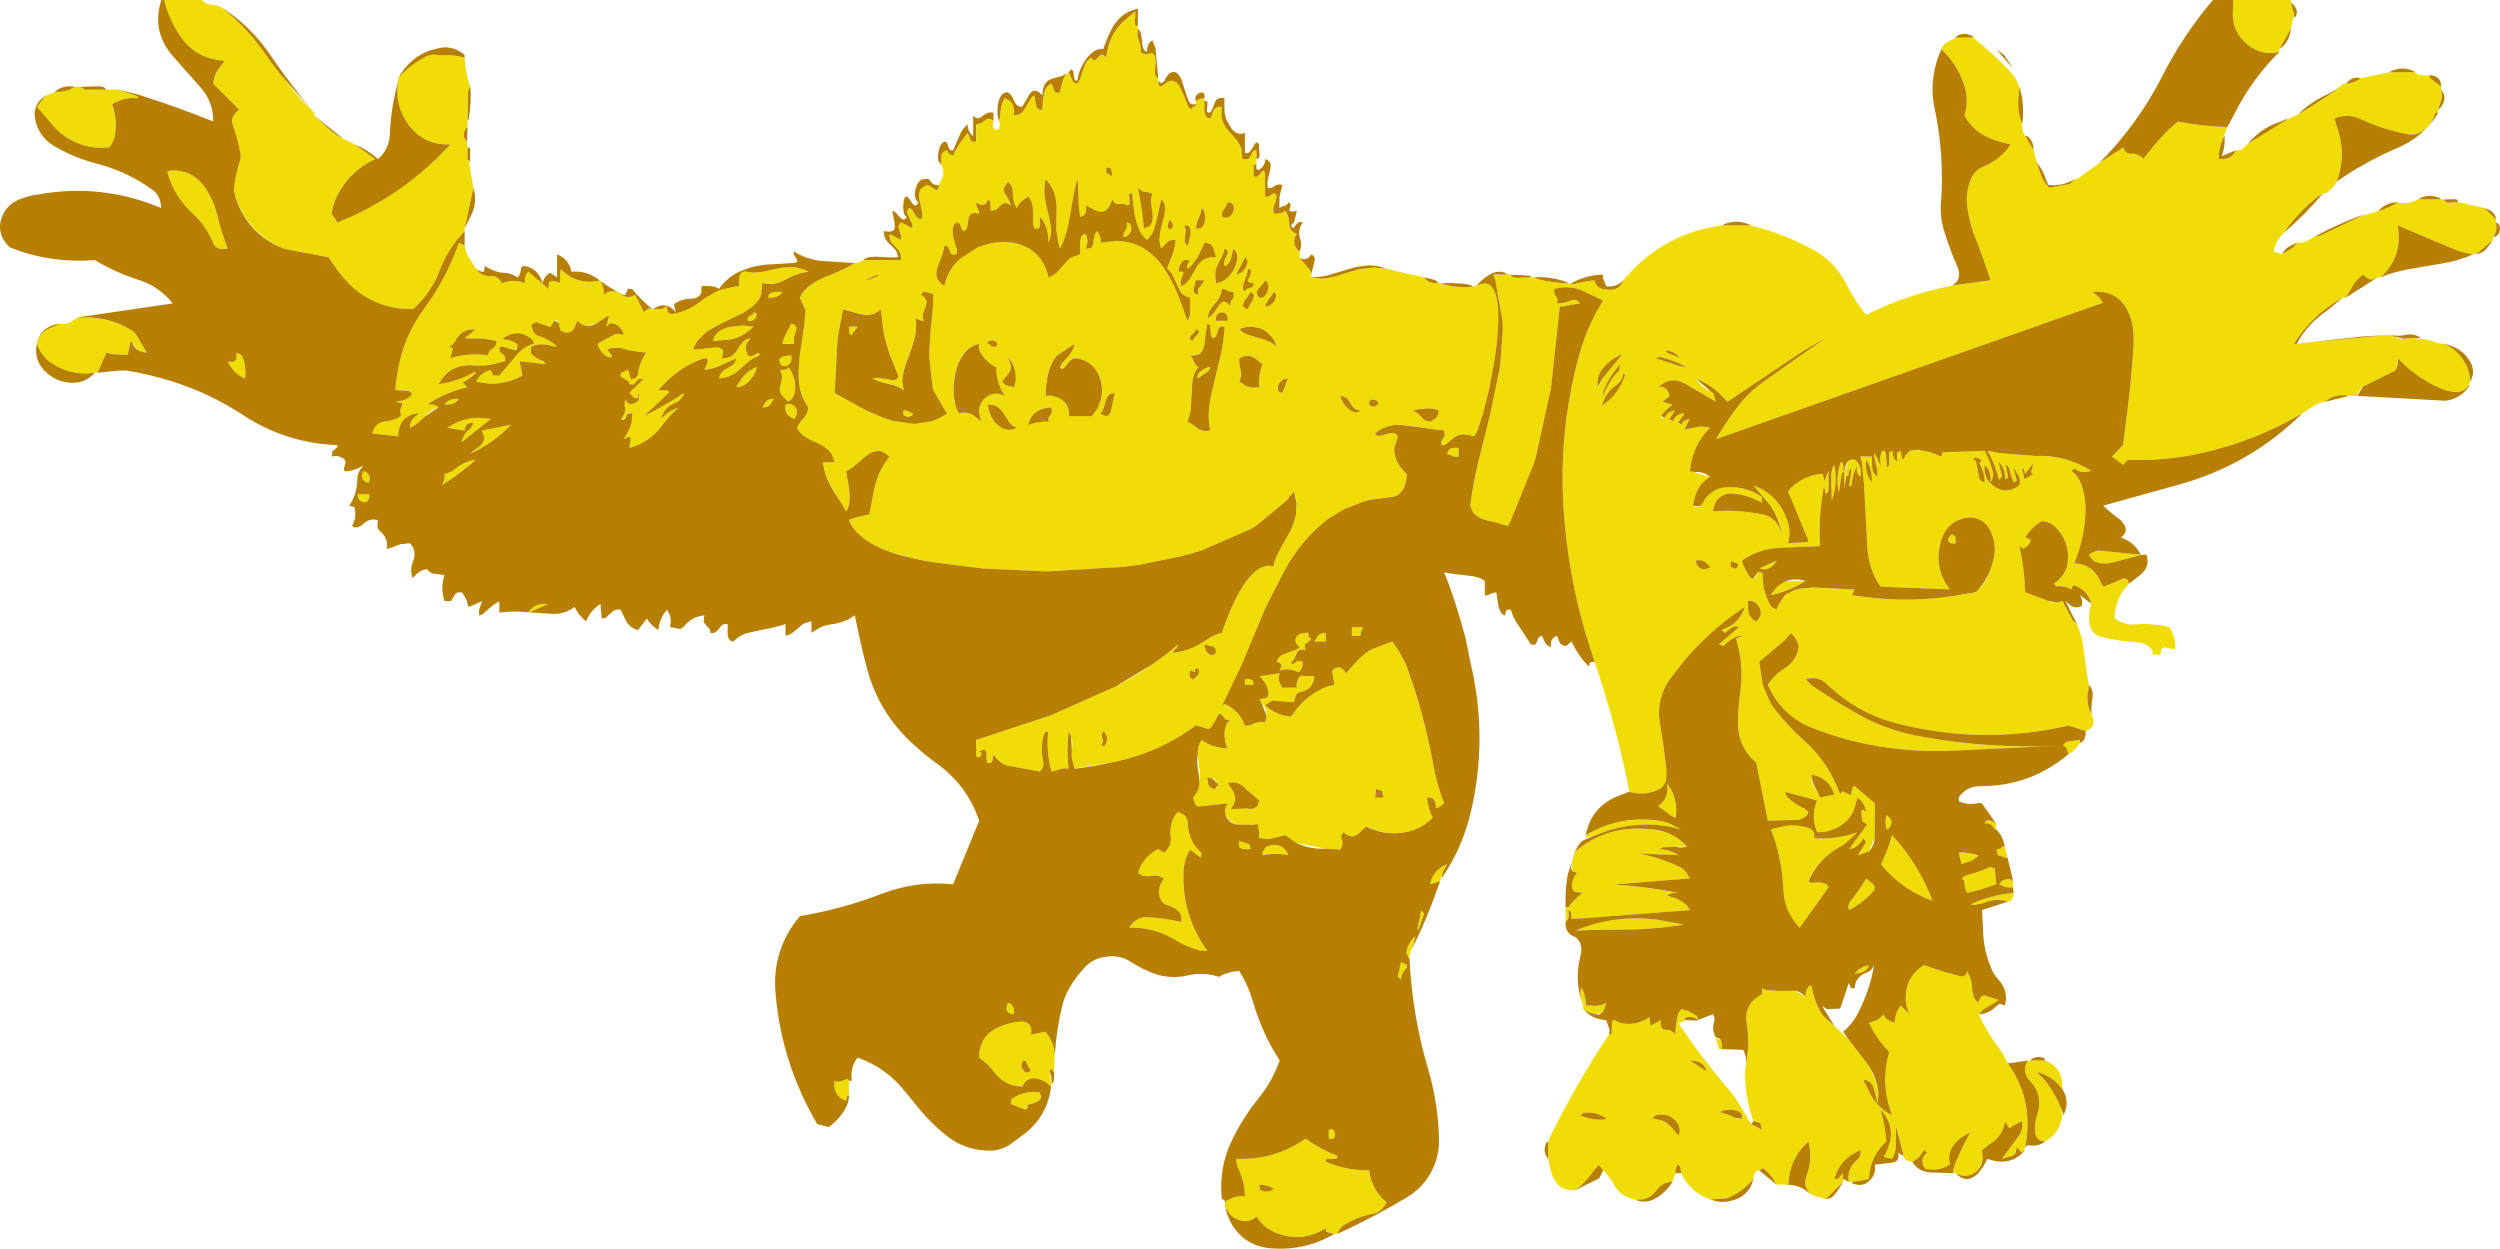
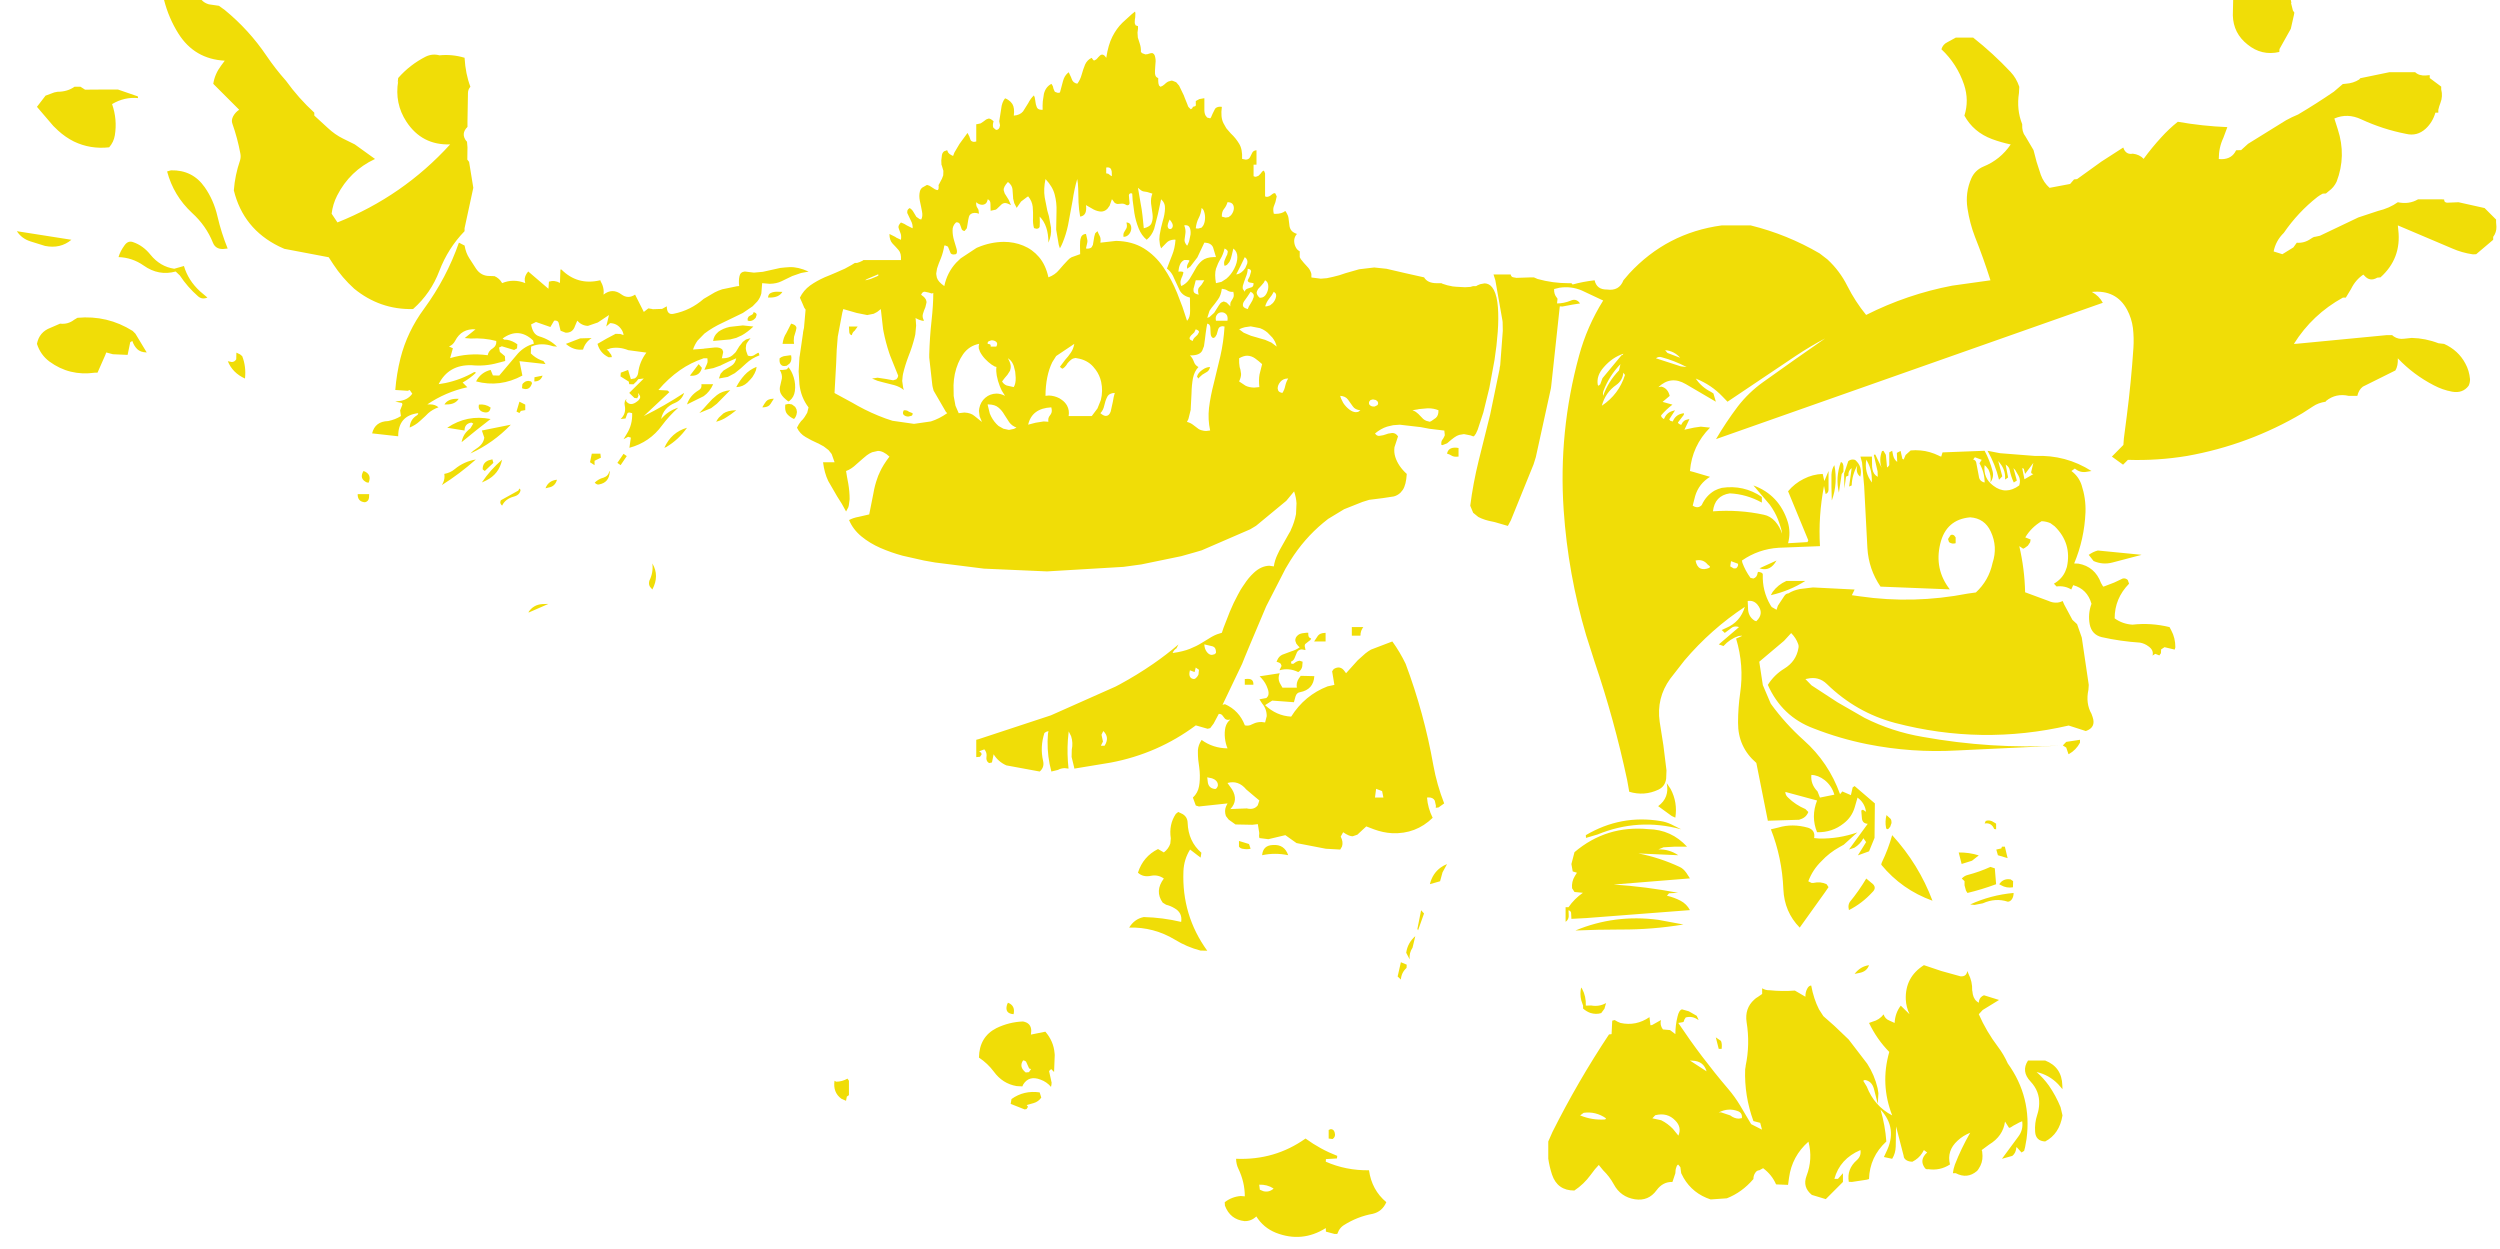
<svg xmlns="http://www.w3.org/2000/svg" height="385.595" width="772.025">
  <g fill-rule="evenodd" transform="translate(-95.677 -30)">
    <path d="m846 53.2v.9l3.55 2.65v.9c.367 1.4.283 2.783-.25 4.15-.267.667-.483 1.367-.65 2.1v.9h-.9c-.567 1.967-1.567 3.617-3 4.95-1.767 1.6-3.767 2.133-6 1.6-4.8-.933-9.433-2.433-13.9-4.5-2.833-1.333-5.6-1.417-8.3-.25l1.05 3.3c1.8 5.5 1.683 10.9-.35 16.2-.567 1.2-1.367 2.167-2.4 2.9l-.9.75-1 .05c-.567.3-1.1.633-1.6 1-4 3.133-7.467 6.833-10.4 11.1-1.667 1.633-2.717 3.55-3.15 5.75l2.7.85 3.4-2.1 1.05-1.45c1.533.133 2.967-.267 4.3-1.2.333-.233.683-.433 1.05-.6h.05.15l1.6-.35 11.85-5.65 6.05-2c2.367-.567 4.417-1.467 6.15-2.7 2.3.5 4.383.2 6.25-.9h.1 7.05l.9.05.05.35c.033.2.117.35.25.45l.55.2 3.6-.15 8.05 1.8 3.55 3.55v.9l.1 1.3c.033 1.167-.3 2.217-1 3.15v.9l-5.25 4.45-1 .05c-2.267-.333-4.383-.933-6.35-1.8l-16.85-7.15.15 1.45c.667 5.833-1.167 10.7-5.5 14.6l-1.05.1-.05.05c-1.467.833-2.75.617-3.85-.65l-.35-.35c-1.6 1.067-2.867 2.55-3.8 4.45l-1.6 2.65h-.9c-6.3 3.467-11.35 8.233-15.15 14.3l.9-.05h.05l27.6-2.65h1.8l.5.4c.933.633 2 .867 3.2.7l2.35-.25c2.833.067 5.583.617 8.25 1.65l1.75.2c2.933 1.333 5.117 3.35 6.55 6.05.8 1.433 1.283 3.05 1.45 4.85 0 .767-.15 1.45-.45 2.05-1.233 1.6-2.933 2.2-5.1 1.8-1.967-.367-3.833-1.017-5.6-1.95-4.2-2.167-7.9-4.933-11.1-8.3l-.05-.05c.067 1.567-.183 2.817-.75 3.75l-10.05 5c-.867.667-1.433 1.617-1.7 2.85h-2.65c-2.633-.6-4.967-.083-7 1.55l-.15.25c-1.533.233-2.833.717-3.9 1.45l-3.25 2.1c-11.067 6.533-22.95 10.933-35.65 13.2-6.067 1-12.15 1.4-18.25 1.2l-1.5 1.5-3.45-2.5 3.55-3.6.15-2 .9-6.95c.9-7 1.583-14 2.05-21 .133-2.067.083-4.117-.15-6.15-.267-2.033-.867-3.917-1.8-5.65-2.233-4.167-5.867-6-10.9-5.5 1.5.8 2.633 1.917 3.4 3.35l-119.45 42.1c2.033-3.467 4.267-6.817 6.7-10.05 2.267-2.933 4.9-5.467 7.9-7.6 6.333-4.533 12.7-9.017 19.1-13.45-3.1 1.633-6.1 3.417-9 5.35l-21.15 14.2-1.5-1.55c-2.3-2.433-5.067-4.3-8.3-5.6 1.167 1.767 2.75 3.15 4.75 4.15l.15.1.55.35.75 2.55-9.3-5.45c-3.067-1.8-5.883-1.483-8.45.95l.85-.15h.15c1.3.367 2.133 1.317 2.5 2.85l-2.2 1.85 3.05.85c-1.3 1-2.45 2.083-3.45 3.25l-.05.1c-.033.367.25.733.85 1.1l.15-.25c.5-1.167 1.35-1.917 2.55-2.25l.75-.2-1.8 2.8.35.45.75.2c.533-1.333 1.483-2.15 2.85-2.45l.6-.1-.05.5-1.8 2.35c0 .267.333.517 1 .75l.05-.1c.4-.933 1.083-1.467 2.05-1.6l.45-.1-1.55 3.3 2.95-.65 2.1-.3 2.85.3c-3.7 3.733-5.767 8.2-6.2 13.4l1.3.35 4.9 1.45c-2.3 1.4-3.833 3.383-4.6 5.95l-.75 2.95c1.1.7 2.033.633 2.8-.2.867-1.933 2.183-3.417 3.95-4.45.7-.367 1.45-.65 2.25-.85 4.5-.667 8.617.267 12.35 2.8v1.75c-3.133-1.733-6.433-2.683-9.9-2.85-3.1.467-4.833 2.317-5.2 5.55 5.367-.4 10.6-.05 15.7 1.05 1.333.267 2.5.95 3.5 2.05.967 1.1 1.683 2.367 2.15 3.8-.067-.867-.483-2.317-1.25-4.35-.633-1.6-1.483-3.133-2.55-4.6l-5.05-5.95c5.3 1.933 8.833 5.683 10.6 11.25.667 2.167.7 4.367.1 6.6l6-.35.25-.55-6.25-15.15c1.333-1.6 2.933-2.867 4.8-3.8 1.867-.967 3.833-1.483 5.9-1.55l.5 2.2 1.3-3.1v2.6 3.2c-.033.667-.333 1.1-.9 1.3l-.5-2.5c-1.2 6.233-1.617 12.433-1.25 18.6l-12.75.5c-4.167.267-7.95 1.583-11.35 3.95l.15.7c.6 1.633 1.433 3.183 2.5 4.65l.9.2c.767-.267 1.2-.85 1.3-1.75l.05-.15.1-.15.45.05.6.2.35.3.05.25c-.133 3.367.65 6.517 2.35 9.45l.4.6 1.5.85.4-1.25 1.95-2.95c.367-.567.8-.85 1.3-.85 1-.633 2.167-1.083 3.5-1.35l4.1-.5 12.85.65-.85 1.75 2.5.35c11.067 1.6 22.167 1.317 33.3-.85l2.5-.35c2.667-2.467 4.383-5.5 5.15-9.1 1.1-3.333.917-6.567-.55-9.7-1.267-2.733-3.383-4.2-6.35-4.4-4.967.433-8.05 3.15-9.25 8.15-1.267 5.233-.283 9.933 2.95 14.1l-21.4-.85c-2.433-3.567-3.783-7.533-4.05-11.9l-1-19.1-.65-7.3-.5-1.85h2.65.9l.05 3.05.1.8c.2 1.133.75 1.933 1.65 2.4l-.05-1.65-1.15-5.05c.133-.2.283-.25.45-.15l1.95 4.05c-.6-1.667-.567-3.383.1-5.15l.45-.1.75 1.25.35 3.75.15.15.55-.7v-3.95l.9-.5.3 1.45c.2.833.617 1.5 1.25 2l-.1-2.8 1.15-.6.55 2.45h.05l.35.2.6-1.4 1.55-1.4c1-.1 2.017-.1 3.05 0 1.933.167 3.85.717 5.75 1.65l.15.1.5.15.2-.65.2-.65 13-.5c1.067 2 1.883 4.083 2.45 6.25.333 1.267.117 2.433-.65 3.5.2-1.333 0-2.65-.6-3.95l-.7-.9-.5-.45c-.333 2.667.567 4.783 2.7 6.35 2.567 1.967 5.233 1.933 8-.1.333-1.1.267-2.083-.2-2.95l-1.05-1.8-.55-.6 1.05 3.85-.95.6c-.533-1.1-.967-2.433-1.3-4-.1-.433-.317-.8-.65-1.1l-.55-.45.75 4-.95.65c.167-1.7-.25-3.25-1.25-4.65l-.85-1.1 1.25 4.75-1 1.05c-.767-3.167-1.95-6.15-3.55-8.95l3.85.75 10.85.85c6.3-.267 12.1 1.283 17.4 4.65l-1.25.2c-1.367.3-2.567.05-3.6-.75l-.3-.2-1.05.75c1.5 1.1 2.55 2.55 3.15 4.35.9 2.767 1.3 5.567 1.2 8.4-.233 5.533-1.4 10.8-3.5 15.8l1.3.05c3.4.6 5.733 2.6 7 6l.65 1.1.4-.1 3-1.15c.9-.4 1.783-.817 2.65-1.25.567-.133 1.083.017 1.55.45l.4 1.15c-2.967 3.033-4.45 6.6-4.45 10.7 1.6 1.167 3.433 1.817 5.5 1.95 3.8-.433 7.617-.183 11.45.75l.55 1.05c.833 1.533 1.25 3.267 1.25 5.2l-.2.7-3.15-.75-1.05.7-.05 1.15-.5.7-1.25-.5-.85.55c.3-1.1-.117-2.05-1.25-2.85-.8-.6-1.667-.983-2.6-1.15-4.033-.267-7.983-.833-11.85-1.7-2.033-.5-3.267-1.817-3.7-3.95-.4-2.167-.217-4.283.55-6.35-.867-3.033-2.75-4.95-5.65-5.75l-.6 1.35c-1.3-.833-2.817-1.15-4.55-.95l-.8-.85c1.7-1 2.883-2.3 3.55-3.9l.45-1.25c1.067-4.9-.2-9.1-3.8-12.6l-1.3-.95c-.867-.367-1.767-.567-2.7-.6-2.133 1.267-3.817 2.933-5.05 5l1.65.65-.15.85-.7 1.05-.95.7-.5.25-1.2-.8c1.1 4.733 1.7 9.483 1.8 14.25l7.3 2.7c.7.333 1.433.5 2.2.5.633.033 1.333-.133 2.1-.5l.45 1.05 2.55 4.75 1.45 1.35 1.45 4.15 2.15 14.6-.1 1.5c-.6 2.8-.283 5.283.95 7.45l.35 1c.733 2.133.033 3.567-2.1 4.3l-5.3-1.7c-17.9 4.133-35.767 3.867-53.6-.8-8-2.133-15.017-6.133-21.05-12-1.7-1.667-3.733-2.217-6.1-1.65l-.55.1 1.9 1.95 8.05 5.25 8.35 4.8c5.633 2.833 11.6 4.783 17.9 5.85 14.033 2.533 28.15 3.433 42.35 2.7l-31.7 1.5c-9.333.533-18.6-.117-27.8-1.95-5.633-1.133-11.133-2.75-16.5-4.85-6.533-2.433-11.25-6.917-14.15-13.45 1.3-2.067 2.983-3.733 5.05-5 2.467-1.5 3.933-3.617 4.4-6.35.1-.467.067-.9-.1-1.3-.433-1.233-1.15-2.35-2.15-3.35l-2.2 2.4-7.65 6.45 1.1 7.2 2.45 5.75c2.967 4.1 6.367 7.867 10.2 11.3 5.1 4.533 8.833 10.083 11.2 16.65l.7-.85 2.65 1.15.55-2.4.6-.4 6.25 5.35-.1 10.65-1.7 4.15-3.45 1.25 2.55-4.1-.85-1.2c-.667 1.267-1.6 2.25-2.8 2.95l-1.65.55 5.8-7.95c-1.1-.067-1.7-.633-1.8-1.7l-.2-2.4.5-.25 1 .65c-.267-1.633-.95-2.933-2.05-3.9l-.6-.5-.9 3.1c-.6 1.967-1.717 3.583-3.35 4.85-2.367 1.9-5.117 2.817-8.25 2.75-1.3-3.2-1.3-6.467 0-9.8l-9.8-2.65c0 .667.283 1.25.85 1.75 1.533 1.5 3.317 2.683 5.35 3.55l.9.9c-.433 1.133-1.25 1.883-2.45 2.25l-.4.15-9.65.3-3.55-17.85c-3.8-3.267-5.683-7.417-5.65-12.45 0-3.067.217-6.1.65-9.1.833-5.7.417-11.317-1.25-16.85l1.7-.75.1-.15-1.05.1c-1.767.6-3.317 1.633-4.65 3.1l-1.45-.5 6.25-5.35-.5-.15c-.733-.133-1.367.017-1.9.45l-2 1.5-.95-.9 1.3-.6c2.967-1.233 4.917-3.417 5.85-6.55-6.967 4.6-13.183 10.117-18.65 16.55l-4.4 5.65c-2.867 3.967-3.95 8.4-3.25 13.3l1.15 7.3.95 7.7-.1 2.55c-.2 1.6-1 2.733-2.4 3.4-2.9 1.367-5.9 1.583-9 .65l-.65-3.65c-2.633-12.367-5.983-24.533-10.05-36.5l-2.6-8.15c-3.733-12.6-6.05-25.5-6.95-38.7-1.1-16.133.483-32.017 4.75-47.65 1.633-6.033 4.117-11.717 7.45-17.05l-6.6-3.1c-2.2-.933-4.5-1.217-6.9-.85l-1.65.4c-.067 1.067.217 1.967.85 2.7l.2.3-.15 1.45c1.367 0 2.767-.283 4.2-.85.967-.467 1.817-.333 2.55.4l.35.45-2.25.35-3.2.6-.8-.05-2.65 24.6-.1.75-4.65 21.2-.7 2.25-7 17.25-.15.3-.15.25-.3.6-.35.6-3.95-1.15-.65-.15c-1.7-.3-3.2-.783-4.5-1.45l-1.6-1.3-.85-2.05-.05-.15c.567-4.533 1.433-9.167 2.6-13.9l3.55-14.25 2.9-14 .05-.5.15-.7.8-10.65-.05-2.65-.05-.45-2.2-12.5-.55-1.75-.05-.05h4.4.05.9v.05c.067.4.283.667.65.8l1.1.2 4.5-.15h.9l1.15.5c3.1.867 6.283 1.3 9.55 1.3h.9l.35.4c2.167-.6 4.433-1.033 6.8-1.3.433 1.933 1.7 2.883 3.8 2.85 2.533.367 4.233-.583 5.1-2.85l1.8-2.1c7.733-8.367 17.25-13.317 28.55-14.85h8.95c7.533 1.867 14.633 4.75 21.3 8.65l2.4 1.85c2.533 2.333 4.583 5.067 6.15 8.2 1.633 3.233 3.567 6.217 5.8 8.95 8.467-4.267 17.333-7.283 26.6-9.05l11.8-1.65c-1.433-4.533-3.033-9.017-4.8-13.45-1.067-2.767-1.833-5.683-2.3-8.75-.5-3.233-.1-6.333 1.2-9.3.767-1.7 2.033-2.917 3.8-3.65 3.433-1.4 6.217-3.667 8.35-6.8-1.933-.4-3.85-.95-5.75-1.65-3.833-1.433-6.683-3.85-8.55-7.25 1-3.133.967-6.317-.1-9.55-1.433-4.267-3.767-7.917-7-10.95.3-1 .9-1.717 1.8-2.15l2.65-1.45h5.35c4.133 3.267 7.983 6.8 11.55 10.6 1.2 1.267 2.1 2.8 2.7 4.6l-.1 1.9c-.533 3.433-.2 6.65 1 9.65v.05c-.067 1.533.233 2.717.9 3.55l2.6 4.4.95 3.65 1.3 4c.567 1.567 1.467 2.9 2.7 4l6.35-1.2 1.2-1.4.95-.1 7.5-5.4 6.75-4.35.3.7c.567 1.033 1.45 1.433 2.65 1.2 1.4.167 2.517.7 3.35 1.6 1.7-2.333 3.517-4.55 5.45-6.65 1.567-1.733 3.267-3.333 5.1-4.8 5.133.9 10.233 1.45 15.3 1.65l-1.25 3.35c-.933 1.967-1.4 4.133-1.4 6.5l.9.05c2.133-.033 3.617-.95 4.45-2.75l1.55-.05 2.15-1.95 11.7-7.25c1.2-.667 2.45-1.267 3.75-1.8 3.767-2.233 7.45-4.583 11.05-7.05l2.75-2.35.95-.1c1.533-.1 2.9-.533 4.1-1.3l.35-.4 8.95-1.85h8c.833.767 1.933 1.1 3.3 1zm-46.45-7.15c-3.633.833-6.9.067-9.8-2.3-2.933-2.3-4.45-5.3-4.55-9l.1-4.75h17.8l.2.95-.15-.1.6 2.4.45.65-.15.8-.95 4.2-3.5 6.25zm-133.1 126.35c.533-.433 1.15-.583 1.85-.45l.35.15c1.533 1.4 2.033 3.1 1.5 5.1-1.033-.8-1.333-1.967-.9-3.5-1.1 1.967-1.683 4.033-1.75 6.2l-.8.35.8-5.7c-.767.567-1.1 1.333-1 2.3l-.75.35-.5 3.65-.1-4.6zm-2.3.3c.3.033.517.233.65.6l.15.6v1.75l-.55.75-.85 5.75c-.733-3.167-.533-6.317.6-9.45m-2.9 7.8v-3.9c.067-1.233.367-2.217.9-2.95.733 3.767.483 7.367-.75 10.8h-.05zm12.5-1.5-.05-1.45c-.067-2-.633-3.867-1.7-5.6-.433 2.633.15 4.983 1.75 7.05m31.25-7.1c.5.1.817.4.95.9l.8 4.2c.1 1.1.7 1.767 1.8 2 0-2.067-.533-4.05-1.6-5.95l.7-1.05-2.1-.8zm-6.5 23.2.6.2.5.65v1.8c-.733.233-1.417.117-2.05-.35l-.3-.95.8-1.2zm24.4-19.25.7-2.9-2.55 3.4-.4-1.6-.5-.2.7 3.45 2.75-1.6-.5-.15zm33.85 25.45.25.05-8.95 2.35c-2 .533-3.95.383-5.85-.45l-1.5-1.9c.867-.633 1.8-1.083 2.8-1.35zm-18.75 58.05c-.8 1.5-1.933 2.667-3.4 3.5l-.15.05-.7-2.05-1.05-.65 1.05-1.1 4.25-.65zm-25.9 25v1.75l-.6-.1c-.567-1.367-1.55-1.933-2.95-1.7l.35-.8c.833-.3 1.683-.15 2.55.45zm2.7 7.1.85 3.55-1.5-.45-1.5-.45-.5-1.75 1.55-.35.2-.55zm2.55 10.65-.05 1.9c-1.3.233-2.533.017-3.7-.65l-.55-.3c.667-1 1.567-1.517 2.7-1.55l.8.05zm.15 3.65c0 .733-.167 1.367-.5 1.9-.367.533-.8.8-1.3.8-2.533-.833-5.1-.667-7.7.5l-2.55.5-1.35-.15c4.2-1.933 8.667-3.117 13.4-3.55m-9.55 36.15-1.2 1.3c1.567 3.567 3.55 6.933 5.95 10.1 1.167 1.533 2.167 3.233 3 5.1 5 6.933 6.933 14.7 5.8 23.3l-.45 2.55-.3 1.15-.8.5-1.35-1.5-.25-.15c-.067 1.2-.483 2.1-1.25 2.7l-3.2.9 5.05-6.85c1.067-1.4 1.467-2.983 1.2-4.75-.633.233-1.217.517-1.75.85-.633.3-1.233.65-1.8 1.05l-.5.15-1.25-1.95c-.4 3-2.033 5.367-4.9 7.1l-2.3 1.7.15.45.1 1.35c.033 1.433-.367 2.767-1.2 4l-.2.3-.2.25-.05.05-.1.1c-1.967 1.667-4.133 1.883-6.5.65h-.9c.1-.9.3-1.767.6-2.6 1.3-3.367 2.883-6.667 4.75-9.9-1.5.6-2.8 1.417-3.9 2.45-2.267 2.067-3.05 4.517-2.35 7.35-2.067 1.333-4.3 1.817-6.7 1.45-.467.1-.817-.017-1.05-.35-1.233-1.667-1-3.267.7-4.8l-1-.75-.55.95c-.733 1.133-1.733 2.017-3 2.65-.733 0-1.367-.167-1.9-.5-.533-.367-.8-.8-.8-1.3l-2.35-9.1-.1 6.2c-.033 1.4-.4 2.667-1.1 3.8l-2.55-.55.65-1.4c2.5-4.967 1.933-9.383-1.7-13.25.967 3.267 1.567 6.55 1.8 9.85-3.433 3.167-5.217 7.033-5.35 11.6l-.7.2-4.6.7-.95-.05c-.433-2.633.4-4.867 2.5-6.7.933-.833 1.3-1.867 1.1-3.1-4.233 1.8-6.917 4.767-8.05 8.9h1.1l1.55-1.75v1.75.95l-5.3 5.3-4.3-1.3c-1.967-1.6-2.517-3.55-1.65-5.85 1.333-3.467 1.533-7 .6-10.6-3.4 3-5.4 6.717-6 11.15l-.3 2.2-3.7-.15c-.867-2-2.2-3.667-4-5l-1.2.65c-.5 0-.917.267-1.25.8-.367.533-.55 1.167-.55 1.9-2.333 2.733-5.067 4.717-8.2 5.95l-5 .35c-3.667-1.2-6.45-3.417-8.35-6.65l-.75-1.45-.25-1.85-.65-.8c-.233 0-.433.267-.6.8-.2.5-.3 1.117-.3 1.85l-.9 2.7c-1.967-.067-3.6.783-4.9 2.55-1.667 2.3-3.9 3.233-6.7 2.8-2.933-.467-5.1-2-6.5-4.6-.867-1.6-1.967-3.05-3.3-4.35l-1.35-1.65c-.733.733-1.567 1.75-2.5 3.05-1.4 1.933-3.083 3.55-5.05 4.85-3.5 0-5.8-1.65-6.9-4.95-.533-1.633-.917-3.267-1.15-4.9v-5.3l1.3-2.95c5.233-10.433 11.05-20.467 17.45-30.1l.8-.1.2-4.15.75-.2c.567.367 1.167.667 1.8.9 3.2.7 6.183.1 8.95-1.8l.3 2.5.5-.05 2.75-1.55c-.267 1.033-.067 2 .6 2.9l2.2.2 1.65 1.25c0-1.833.217-3.617.65-5.35.3-1.367.767-2.133 1.4-2.3l2.1.6 2.45 1.4.55 1.2-.1.05c-1.2-.867-2.483-1.117-3.85-.75l-.5.8c.033.433-.183.667-.65.7l-1.15.2c4.7 7.033 9.817 13.8 15.35 20.3 1.4 1.633 2.65 3.367 3.75 5.2l3.4 5.75 3.35 1.7-.55-2.1-2.1-.55c-1.9-5.233-2.75-10.567-2.55-16l.15-.9v-.15c.933-4.467 1.033-8.95.3-13.45-.433-2.867.35-5.2 2.35-7 .333-.333.717-.617 1.15-.85l1.3-.9v-1.75c.733.433 1.5.633 2.3.6 2.567.267 5.167.3 7.8.1l3.25 1.9c0-.967.183-1.783.55-2.45.333-.667.75-1 1.25-1 .5 2.733 1.3 5.183 2.4 7.35l1.35 2.1 3.4 3 4.4 4.2 5.75 7.5c1.5 2.333 2.567 4.85 3.2 7.55l.25 1.55-.2 3.3-1.2-4.7c-.433-1.567-1.367-2.467-2.8-2.7l-.5.25 1.1 1.8c1.567 4.033 4.183 7 7.85 8.9-2.5-6.433-2.8-12.967-.9-19.6-2.533-2.567-4.617-5.55-6.25-8.95l1.1-.4c1.4-.367 2.533-1.117 3.4-2.25.3.933.883 1.567 1.75 1.9l1.65.75c.1-2.033.733-3.817 1.9-5.35l2.7 2.65c-.7-1.5-1.083-3.017-1.15-4.55-.167-4.6 1.7-8.133 5.6-10.6l5.35 1.8 5.95 1.65c1.233.1 1.933-.45 2.1-1.65l.35.85c.833 1.633 1.217 3.35 1.15 5.15l.05.15.15 1.05c.267 1.233.883 2.1 1.85 2.6.033-.933.4-1.617 1.1-2.05l.5-.25 4.65 1.45zm14 15.6h.9 4.4c3.433 1.333 5.2 3.9 5.3 7.7l.05 1.15-1.35-1.55c-1.833-1.9-4.05-3.15-6.65-3.75 1.433 1.267 2.7 2.667 3.8 4.2 1.433 2.067 2.633 4.283 3.6 6.65l.6 2.55c-.633 3.833-2.417 6.517-5.35 8.05-1.933-.1-2.967-1.083-3.1-2.95-.133-1.833.083-3.6.65-5.3.367-1.1.567-2.217.6-3.35.1-2.6-.783-4.9-2.65-6.9-2-2.1-2.267-4.267-.8-6.5m-137.4-16.05v-.9l-.55-1.6c-.333-1.333-.35-2.667-.05-4l.3.4c.833 1.533 1.217 3.267 1.15 5.2l1.65-.05c1.633.3 3.167.05 4.6-.75l-.5 1.75-1 1.35c-1.067.333-2.183.317-3.35-.05-.767-.267-1.517-.717-2.25-1.35m-5.4-26.8v-4.5h.9c1.2-1.733 2.683-3.217 4.45-4.45l-2.6-.25-.75-1.15c-.133-1.367.15-2.617.85-3.75l.65-1.05-1.3-.4-.4-2.25v-.05l.95-3.65c6.567-5.567 14.183-7.933 22.85-7.1 4.7.1 8.667 1.9 11.9 5.4h-3.7l-3.55.2-1.6.65c2.233-.067 4.283.533 6.15 1.8l-12.3-.55c4.4.867 8.633 2.25 12.7 4.15.767.333 1.467.95 2.1 1.85l1.1 1.7-23.55 1.9c6.633.433 13.267 1.283 19.9 2.55l-1.85.1-.95.05-.65.75c1.533.367 2.933.883 4.2 1.55s2.233 1.633 2.9 2.9l-31.95 2.45-4.65.25-.1-1.9c-.1-.4-.367-.65-.8-.75l.05 1.1c.133 1.133-.183 1.95-.95 2.45m9.85-26.95-3.55 1.05-.05-.85c7.233-4.267 14.933-5.717 23.1-4.35 1.1.167 2.183.5 3.25 1l3.1 1.55c-8.8-2.4-17.417-1.867-25.85 1.6m67.95-13.3.75 1.9 4.45-.9c-.533-1.833-1.533-3.333-3-4.5-1.333-1.033-2.7-1.567-4.1-1.6-.2 1.9.433 3.6 1.9 5.1m2.3 31.15-7.8 10.9c-3.167-3.233-4.85-7.183-5.05-11.85-.267-6.5-1.55-12.667-3.85-18.5l2.3-.55c2.9-.867 5.95-.85 9.15.05 1.567.5 2.2 1.567 1.9 3.2l1.6.15c4.033.067 7.95-.567 11.75-1.9l-4.2 3.8-1.25.7c-2.167 1.2-4.033 2.65-5.6 4.35-1.833 1.767-3.2 3.85-4.1 6.25l1 .5h.6c1.433-.333 2.783-.2 4.05.4l.6.9zm20.3-22.65c.2.367.283.783.25 1.25l-.4 1.15-.55.65c-.4.233-.65.1-.75-.4-.233-1.267-.183-2.55.15-3.85zm.45 5c5.5 6.033 9.65 12.783 12.45 20.25-6.3-2.267-11.567-5.967-15.8-11.1 0-.267.05-.5.15-.7 1.333-2.767 2.4-5.583 3.2-8.45m21.45 8.9-.9-3.55c2.1-.033 4.167.267 6.2.9l-2.1 1.65zm10.65 6.25c-2.967 1.1-5.917 2-8.85 2.7l-.45-.7-.45-1.65v-1.3l-.85-.8c.533-.567 1.133-.933 1.8-1.1 2.433-.633 4.783-1.467 7.05-2.5l1.35.45zm-38.25 2.5c-2.067 2.267-4.467 4.1-7.2 5.5l-.15-.95c0-.633.15-1.167.45-1.6 1.833-2.233 3.517-4.633 5.05-7.2l2.1 1.75c.767.8.683 1.633-.25 2.5m-3.95 24.9-1.5.3c1.167-1.533 2.65-2.433 4.45-2.7-.433 1.3-1.417 2.1-2.95 2.4m-172.85-222.85v.05 1.75l.05.1.3.55.9 1.1 1.4 1.55c.433.5.75 1.133.95 1.9v.15.05.85l.1.05 2.75.35h.15l1.8-.15 1.85-.4 1.95-.5 1.95-.65 4.2-1.2 4.65-.55 3.8.4 5.8 1.35 5.8 1.3c.7 1.2 2 1.8 3.9 1.8h.55.9l.4.2 1.45.45 1.65.35 1.05.1 2.75.15 1.65-.1.85-.25h.9l.1-.05.2-.1.05-.05.1-.05.85-.35 1.35-.25c.933.033 1.7.433 2.3 1.2l.55.85c.667 1.3 1.083 3.083 1.25 5.35.167 2.233.15 4.75-.05 7.55s-.533 5.7-1 8.7l-1.6 8.65-1.85 7.55-1.75 5.35-.55 1.2-.5.7-.25.15h-.1l-.8-.3-2.05-.4-1.45.25-.75.3-.8.5-.85.65-1.35 1.15-1.4.55-.35-.05c-.1-.667-.017-1.183.25-1.55l.35-.5.3-.6.15-.35-.15-1.45h-.05l-4.6-.55-2.6-.5-6.5-.75-2.05.15-1.3.3-.6.15c-1.267.4-2.5 1.1-3.7 2.1.267.433.617.683 1.05.75h.15.1l1.2-.2.8-.25.75-.25 1.25-.2h.05c.7 0 1.283.35 1.75 1.05l-1.1 3.35c-.133 1.067-.05 2.067.25 3 .6 1.9 1.783 3.65 3.55 5.25-.133 2.267-.55 3.917-1.25 4.95l-.7.85c-.6.567-1.283.95-2.05 1.15l-3.6.55h-.05l-3.95.5-2.1.65-5.65 2.25-4.95 3-1.5 1.2c-3.933 3.267-7.317 7.15-10.15 11.65l-1.5 2.5-5.9 11.5-.2.45-4.9 11.6-1.6 3.85-.8 2-6.05 12.65.75-.2c2.933 1.3 4.983 3.483 6.15 6.55.833.167 1.55.067 2.15-.3 1.333-.7 2.7-.9 4.1-.6l.5-1.95c0-1.5-.483-2.817-1.45-3.95l-.35-.55-.45-.7 2.15-.4.5-.6c.267-.633.233-1.383-.1-2.25-.4-1.233-1.05-2.333-1.95-3.3l-.55-.55 6.2-.95c-.433 1.033-.433 2.017 0 2.95l.85 1.5h4.45c-.167-1 .033-1.933.6-2.8l.6-.85 4.2.1c-.167 2.767-1.633 4.417-4.4 4.95-.7.1-1.167.533-1.4 1.3l-.5 1.8-6.7-.5-2.2 1.4c2.333 2.2 5.017 3.383 8.05 3.55 2.767-4.4 6.517-7.517 11.25-9.35l2.1-.45-.35-2.1-.35-2.1.5-.7c1.367-.833 2.5-.583 3.4.75l.4.55 3.6-4 2.35-2.1c.533-.433 1.117-.833 1.75-1.2l6.55-2.5h.05c1.567 2.167 2.933 4.467 4.1 6.9 3.8 10.133 6.65 20.567 8.55 31.3.733 4.033 1.85 7.967 3.35 11.8l-1.75 1.25-.85.1.05-.65-.35-1.55c-.333-.667-.967-1-1.9-1l-.5.05c.167 2.167.75 4.25 1.75 6.25-3.467 3.367-7.633 4.95-12.5 4.75-1.867-.1-3.75-.5-5.65-1.2l-2.35-.9-1.25 1.15-1.5 1.4-1.45.5c-.7.033-1.683-.383-2.95-1.25l-.75 1.35c.567 1.1.7 2.117.4 3.05l-.55.95-4.45-.25-9.05-1.75-3.45-2.45-5.25 1.25-2.75-.35c-.133-.433-.15-.95-.05-1.55l-.45-2.75-1.7.2-5.2-.1-2.1-1.5-.85-1.1c-.367-1.067-.35-2.067.05-3l.45-.9-8.85.95-.95-.3-.9-2.45c1.033-.967 1.667-2.133 1.9-3.5l.15-1c.167-1.6.133-3.233-.1-4.9-.267-1.567-.4-3.05-.4-4.45-.067-1.067.15-2.1.65-3.1l.5-.85c2.333 1.7 5 2.567 8 2.6-.4-.933-.667-1.983-.8-3.15s-.083-2.283.15-3.35c.267-1.033.783-1.833 1.55-2.4l-.75.1c-.5-.033-.85-.2-1.05-.5l-.7-.9c-.233-.3-.6-.45-1.1-.45l-1.6 3-1.05 1.4-.8.2-3.65-1.05c-7.833 5.833-16.6 9.667-26.3 11.5l-11.2 1.85-.1-.5-.75-3.1.05-2.25c.3-1.433.233-2.817-.2-4.15l-.75-1.5-.25 2.6c-.2 2.933-.133 5.9.2 8.9l-1.2-.15c-.8.033-1.483.217-2.05.55l-2.05.5-.55-2.35c-.6-3.067-.767-6.183-.5-9.35l.05-.25.1-.55-.55.2h-.1l-.6.4c-.933 2.9-1.067 5.783-.4 8.65.3 1.3-.05 2.383-1.05 3.25l-10.3-1.9c-1.667-.733-2.983-1.883-3.95-3.45v.1l-.5 2.45-.9.2-.5-.45c-.267-.4-.367-.85-.3-1.35.167-.967-.05-1.783-.65-2.45l-1.6.6.65.5.1.5-.5.7-1.15.1v-2.65-2.7l.75-.2 22.3-7.35 19.9-8.85 1.25-.65c3.633-1.967 7.117-4.1 10.45-6.4 2.7-1.867 5.283-3.85 7.75-5.95l.05-.05-.65 1.25-.2.1c-.433.333-.75.767-.95 1.3h.05c2.133-.3 3.9-.733 5.3-1.3s2.6-1.167 3.6-1.8c.567-.367 1.117-.7 1.65-1l1.3-.8.55-.3c.8-.433 1.717-.783 2.75-1.05l.5-1.5 1.95-5c.767-1.867 1.617-3.65 2.55-5.35l.2-.35.6-1.1.75-1.15.25-.35c.933-1.467 1.967-2.717 3.1-3.75 1.467-1.367 3.033-2.083 4.7-2.15h.05l.35.05 1 .15h.05c.167-1.233.55-2.467 1.15-3.7l.6-1.25 2.95-5.25.45-.75.1-.3c.733-1.533 1.267-3.167 1.6-4.9l.15-3.35c-.067-1.167-.317-2.4-.75-3.7v.05l-2.4 2.9-9.2 7.6-.2.15-.5.3-.5.3-.5.3-.25.15-15 6.5-2.4.7-3.9 1.1-12.35 2.55-5.5.75-23.6 1.4-19.4-.85h-.05l-15.1-1.9-3.4-.6-6.65-1.5c-2.333-.633-4.617-1.433-6.85-2.4-2.2-.967-4.15-2.15-5.85-3.55-1.733-1.433-3-3.1-3.8-5l-.05-.05c.867-.467 1.867-.8 3-1l3.25-.75 1.3-6.55c.267-1.6.667-3.133 1.2-4.6l.3-.85.35-.75.1-.25c.667-1.5 1.667-3.117 3-4.85-1.3-1.2-2.5-1.783-3.6-1.75l-1.75.4c-.567.233-1.117.55-1.65.95l-.9.75-.3.25-2 1.75c-1.033 1-2.1 1.7-3.2 2.1l.3 1.85.4 2.15c.267 1.6.4 3.167.4 4.7l-.25 1.9-.15.6-.7 1.3-1.3-2.35-1.45-2.3-2.75-4.75c-.8-1.667-1.333-3.583-1.6-5.75v-.05h3.55l-.9-2.55-.95-1.2-1.5-1.15-1.75-.95-.15-.05c-1.3-.567-2.533-1.2-3.7-1.9-1.167-.667-2.05-1.617-2.65-2.85v-.05c.333-.733.75-1.4 1.25-2l.55-.55.5-.65.4-.65.45-.75.4-1.6v-.05c-1.567-2.067-2.5-4.433-2.8-7.1l-.25-4.05.25-4.25v-.05l.1-.55 1-6.9v-.15l.1-.6.2-.9.5-5.65-.4-.55-.55-1.3-.55-1.25-.1-.2-.15-.4c.733-1.5 1.783-2.75 3.15-3.75 1.367-.967 2.883-1.817 4.55-2.55l1.6-.65 2-.85 1.35-.6 1.15-.5 2.1-1.15 1.05-.65h.15.5l.9-.3.85-.4.25-.2h11.6c.1-1.4-.15-2.433-.75-3.1l-.9-1-.95-1c-.633-.667-.95-1.65-.95-2.95l1.4.7.4.2.35.25 1.4.65c.133-.9.067-1.633-.2-2.2l-.3-.8-.25-.75c-.1-.467.15-1 .75-1.6l.95.4.1.05.75.45 1.8.9c.067-.8-.117-1.6-.55-2.4l-.9-1.9-.15-.3c-.067-.167-.083-.333-.05-.5-.033-.467.217-.85.75-1.15.5.3.883.7 1.15 1.2l.9 1.5 1 .7.4.1.05.05h.05c.367-.667.45-1.5.25-2.5l-.3-1.55-.35-1.65c-.233-1.1-.233-2.1 0-3 .1-.433.333-.817.7-1.15l1.4-.8.1-.05.75.25.85.55.85.55.65.25c.2.033.35-.083.45-.35l.05-.8-.05-.45.1-.1.95-1.8.4-1.05.05-1.4-.5-1.7-.05-.05-.05-.15v-.1-.1l-.05-1.1.2-1.7c.1-.5.333-.883.7-1.15l.85-.3h.05.05l.05.2c.1.367.3.667.6.9.333.267.717.483 1.15.65l.4-1.05 1.6-2.7 2.45-3.35.55 1.05.4 1.15c.2.333.55.517 1.05.55l.65-.1h.05v-5.3-.05h.2l1.15-.25.9-.6.8-.6.35-.15.45-.15c.4 0 .883.267 1.45.8l.05.05c-.267.867-.283 1.533-.05 2l.8.65h.1c.4 0 .717-.217.95-.65l.2-.75-.05-.25-.2-1 .6-3.85c.133-1.333.533-2.417 1.2-3.25.4.133.75.317 1.05.55.467.3.867.7 1.2 1.2.5.833.65 2.017.45 3.55v.05c1.267-.1 2.217-.533 2.85-1.3l1.6-2.55c.467-.933 1.05-1.733 1.75-2.4l.25.6.2 1.15v.05c.067.7.217 1.317.45 1.85.2.5.667.767 1.4.8h.35.05c-.033-.9-.017-1.767.05-2.6l.35-2.35c.367-1.433 1.133-2.45 2.3-3.05v-.05l.45.75.2.8.3.7.15.25.8.3h.4l.35-.1.95-3.55c.267-1 .733-1.8 1.4-2.4l.3-.25.05-.05.75 1.6.2.55c.267.767.833 1.233 1.7 1.4.6-.767 1.05-1.7 1.35-2.8s.65-2.133 1.05-3.1c.433-.967 1.117-1.667 2.05-2.1l.2.3c.2.367.4.533.6.5h.05l.55-.3.4-.4.15-.2.6-.6c.2-.2.433-.3.7-.3h.05l.15.05c.3.033.633.333 1 .9l.05.05c.4-2.667 1.033-4.85 1.9-6.55s1.9-3.133 3.1-4.3l2.85-2.6 1.05-.85v.1l.1.35-.05 1.3c-.1.5-.15.983-.15 1.45v.4l.25.65.65.25.1-.05v.9l-.15 1.15.1 1.55.5 1.55.15.5c.233.667.333 1.467.3 2.4l.05.05.05.05.35.3.95.35.75-.1.25-.1.75-.2h.2c.233-.033.45.067.65.3l.05.05.25.45.15.65c.133.633.133 1.417 0 2.35l-.1 1.6v.9l.1.5c.133.467.433.767.9.9v.85.05l.05.65.05.25.15.5.45.4.65-.3.6-.45.2-.2c.3-.267.6-.483.9-.65l1-.3.4.05 1.1.45.9 1.05 1.45 3 .3.8.85 2.1v.05l.25.6.75.75.45-.3.2-.4v-.05l.7-.2c.2-.1.267-.333.2-.7v-.85-.05l1.1-.6 1.4-.25h.15v.85.05 2.4c-.033.8.083 1.467.35 2l.5.65.95.25.25-.3.5-1.15.75-1.5c.3-.4.8-.617 1.5-.65h.05l.55.05c-.3 2.133-.133 3.817.5 5.05l.7 1.25.25.4 1.35 1.55.05.05c.967.9 1.8 1.933 2.5 3.1.7 1.133 1 2.683.9 4.65l.15.05 1 .2c.633-.033 1.067-.283 1.3-.75l.7-1.4c.233-.433.65-.683 1.25-.75h.05v2.65.05 1.75h-.05-.85v3.55l.2.1.45.1h.05l.8-.3.65-.65.5-.65.4-.3c.167 0 .333.283.5.85v7.1l.5.15h.05c.5-.033.933-.217 1.3-.55.4-.367.75-.567 1.05-.6l.25.05.45.95-.4 1.75-.55 1.5c-.167.533-.15 1.233.05 2.1l.45.05c1.367 0 2.4-.3 3.1-.9l.4.6c.333.567.533 1.117.6 1.65l.25 2c.033.6.2 1.133.5 1.6.3.5.917.917 1.85 1.25-.5.533-.783 1.167-.85 1.9-.033.733.1 1.417.4 2.05.3.667.733 1.133 1.3 1.4m-7.5 12.95-.5-.45-.65 1.1-.8 1.05c-.533.667-.933 1.433-1.2 2.3l-.05.05h.4.1.05l1-.3.85-.7c.533-.6.867-1.267 1-2 .067-.433 0-.783-.2-1.05m-2.2-2.2c-.033-.867-.367-1.467-1-1.8l-.4.75-.85 1-.9.95-.3.6-.05.05v.05.05l-.1.4c.033.467.317.967.85 1.5l.25.05h.15c.733-.033 1.317-.433 1.75-1.2s.633-1.567.6-2.4m1.25 15.9-1.5-1.55c-.433-.367-.9-.683-1.4-.95l-.9-.4-2.85-.55h-.05l-1.75.25c-.6.133-1.2.35-1.8.65l1.4 1.05 2.25.95 1.75.5 1 .3 1.6.45 1.95.85 1.6 1.2.05.05c-.233-1.033-.683-1.967-1.35-2.8m1.85 16.45c.233.333.65.55 1.25.65.433-.633.733-1.383.9-2.25.2-.833.5-1.567.9-2.2h-.05-.2c-.9.033-1.633.383-2.2 1.05-.567.7-.833 1.4-.8 2.1zm29.25 2.65h-.05l-.75.2-.4.5c-.133.5-.05.867.25 1.1.3.267.667.4 1.1.4h.35l.8-.4c.3-.267.35-.633.15-1.1l-.05-.05-.5-.45zm-7.75.05c-.5-.7-1.3-1.083-2.4-1.15l.25.8.7 1.4c.533.8 1.15 1.467 1.85 2 .667.533 1.35.817 2.05.85l.7-.1.7-.5c-1.1-.1-1.883-.5-2.35-1.2zm25.3 6.85.5-.25 1.35-.95c.567-.5.833-1.283.8-2.35-.967-.4-2-.6-3.1-.6h-.25-.05l-2.75.25-.05.05-1.25.2-.6.1c.4.133.75.3 1.05.5l.8.65 1.45 1.5c.267.233.583.433.95.6l1.1.3zm8.1 8 .75.1v2.65l-.75.05c-.6 0-1.1-.133-1.5-.4-.367-.233-.8-.417-1.3-.55.233-1.267 1.1-1.883 2.6-1.85zm64.55-30.1.7.85 3.95 1.5c-1.267-1.433-2.817-2.217-4.65-2.35m4.85 5 1.8.2c-2.5-1.3-5.05-2.3-7.65-3-.667-.233-1.283-.133-1.85.3zm-17.75 1.95c-.167 1.6-.883 2.85-2.15 3.75-2.267 1.567-3.767 3.717-4.5 6.45 3.5-2.333 5.883-5.5 7.15-9.5zm0-5.85c-2.267.733-4.283 2.117-6.05 4.15-1.567 1.767-2.183 3.583-1.85 5.45l.2.3.55-.45.7-1.9 5.85-7.05.4-.15zm-.9 3.2c-2.3 2.4-4.033 5.117-5.2 8.15-.2.5-.25 1.05-.15 1.65 1.033-2.933 2.667-5.55 4.9-7.85zm-176.5-45.7.65 3.55v.15c.133 1.467-.133 2.967-.8 4.5 0-3.567-.9-6.25-2.7-8.05l.05 1.6-.05 1.5c-.1.4-.4.617-.9.65h-.1l-.75-.2c-.267-.933-.367-1.983-.3-3.15v-1.7l-.1-1.75c-.133-1.167-.6-2.233-1.4-3.2l-.15.1h-.05l-.15.1-1.85 1.4-1.35 1.95-.75-1.45-.35-1.45v-.2l-.2-2.7c-.1-.833-.567-1.567-1.4-2.2-.967 1.067-1.4 1.917-1.3 2.55v.05l.3.95.6.95.65 1.05.6 1.4.05.1v.1c-.767-.433-1.367-.65-1.8-.65-.5.033-.917.233-1.25.6l-1.2 1.15-.05.05-.35.25-1.6.35-.05-2.15c0-.733-.283-1.2-.85-1.4-.1.6-.3 1.033-.6 1.3-.333.267-.717.4-1.15.4-.667-.033-1.267-.3-1.8-.8-.067.8.067 1.4.4 1.8l.3.55.15 1.2-.75-.2-.65-.05c-.933.067-1.5.467-1.7 1.2l-.2.9-.25 1.55-.2 1.1-.7.85c-.5-.067-.817-.317-.95-.75l-.2-.6-.25-.65c-.133-.433-.467-.667-1-.7l-.25.05c-.733.7-1.083 1.533-1.05 2.5 0 1 .15 2 .45 3l.8 2.7c.2.8.133 1.333-.2 1.6l-.7.1c-.433 0-.75-.133-.95-.4l-.4-1-.4-.95-.15-.15-.75-.3-.25.05c-.233 1.433-.583 2.733-1.05 3.9-.5 1.167-.9 2.233-1.2 3.2l-.25 1.55.05.45.15.8c.267.867 1.033 1.733 2.3 2.6.567-2.767 1.783-5.167 3.65-7.2l1.4-1.35 4.85-3.2.2-.1.25-.1c2.6-1.1 5.267-1.667 8-1.7 2.133 0 4.133.383 6 1.15 1.9.767 3.533 1.95 4.9 3.55s2.333 3.683 2.9 6.25c1.367-.5 2.467-1.267 3.3-2.3l1.35-1.55 1.35-1.45c.333-.367.717-.667 1.15-.9l2.5-.9.15-.05-.05-2.7.05-1.3c.033-.4.117-.783.25-1.15.067-.233.183-.433.35-.6.3-.3.7-.467 1.2-.5l.3 1.3.1.5.05.35v.1l-.05.45-.4 1.75v.05l.55.05c.533-.033.933-.183 1.2-.45l.35-.65.05-.05v-.1l.4-2.4v-.05l.3-1.05.7-.65.35.8.35.7c.267.467.333 1.15.2 2.05l4.85-.55c3.3.067 6.15.833 8.55 2.3 2.367 1.467 4.383 3.417 6.05 5.85s3.083 5.083 4.25 7.95l1.65 4.3 1.4 4.25.05-.05v.05c.633-.7.933-1.733.9-3.1l-.05-4.05c-1.467-.333-2.517-1.067-3.15-2.2l-1.7-3.65-.4-.9c-.467-.9-1.083-1.633-1.85-2.2l.8-2.1.8-2.05c.567-1.367.917-2.95 1.05-4.75l-.4-.05c-1.067.067-1.867.4-2.4 1l-1.65 1.7-.35-1-.2-1.75.1-1.35c.233-1.467.55-2.9.95-4.3.433-1.4.667-2.683.7-3.85.067-1.167-.333-2.133-1.2-2.9l-1 4.65-1.15 4.5c-.5 1.4-1.267 2.517-2.3 3.35-1.067-.867-1.9-2.05-2.5-3.55s-1.033-3.05-1.3-4.65l-.55-4.1v-.1l-.1-1.65-.05-.25-.4-.05-.25.05c-.2.1-.317.283-.35.55l.1 1.25.1 1.05v.1.1c-.033.333-.217.533-.55.6h-.05l-.35-.05c-.5-.333-.967-.483-1.4-.45l-.65.05-.6.05h-.25l-.7-.3-.85-1.15v.1l-.05-.1-.7 2-.7.95c-.567.567-1.217.85-1.95.85-.733-.033-1.5-.25-2.3-.65l-2.35-1.35c.133 1.033.067 1.85-.2 2.45-.3.633-.833 1-1.6 1.1-.267-1.433-.433-2.883-.5-4.35l-.1-4.15-.1-1.7-.2-1.4c-.6 2-1.083 4.25-1.45 6.75l-1.4 7.55c-.4 1.867-.95 3.65-1.65 5.35l-.4.9-.45.85-.35-1.05-.8-4.7v-.2l.1-5.5c.067-1.733-.117-3.433-.55-5.1-.4-1.633-1.35-3.25-2.85-4.85-.433 2.033-.517 3.917-.25 5.65l.8 4.05.25.9zm18.3-13.1.35.25.45.35.35.15-.05-1.4-.1-.4c-.1-.567-.467-.867-1.1-.9l-.5.05v1.75.05zm9.2 4.35.8 4.65.35 2 .25 1.9.2 1.9.2 2.05c1.3-.3 2.1-.833 2.4-1.6.333-.8.433-1.733.3-2.8l-.45-3.25c-.1-1.1.033-2.117.4-3.05l-1.6-.5-1.25-.2c-.4-.1-.933-.467-1.6-1.1m27.65 4.45c-.233.8-.583 1.483-1.05 2.05-.5.567-.733 1.367-.7 2.4l1.15.3.95-.15.7-.55c.433-.5.717-1.05.85-1.65.133-.633.067-1.183-.2-1.65-.267-.467-.767-.717-1.5-.75zm-8 1.8c-.133 1.2-.433 2.233-.9 3.1-.467.9-.767 1.95-.9 3.15l.15.05.6.05 1.05-.3.45-.55c.333-.533.533-1.2.6-2 .067-.767 0-1.483-.2-2.15-.167-.667-.45-1.117-.85-1.35m-102.2 21.9 1.95-.8c.533-.267.633-.467.3-.6l-3.3 1.4c-.533.267-.683.4-.45.4zm19.3 4.35-.4.15-1-.3-1.15-.25c-.467-.067-.85.233-1.15.9h.05l-.05.05c.967.633 1.5 1.267 1.6 1.9l.05.25v.25l-.35 1.45c-.3.667-.55 1.35-.75 2.05-.2.667-.083 1.367.35 2.1h-.15-.45l-.95-.3-.85-.4-.25-.2.05.2.15 2.2-.25 2.7-.2.9c-.5 2-1.133 3.95-1.9 5.85-.733 1.933-1.3 3.767-1.7 5.5l-.1.6-.15 1.55.3 2.1.2.7c-.8-.667-1.783-1.167-2.95-1.5l-3.55-.9-1.65-.45-1.45-.6-.1-.05-.1-.05 1.7-.25 2.65.4 2.15.4 1-.3.4-.55.15-.5v-.05-.05l-2.45-6.1-.3-.85c-.733-2.2-1.317-4.4-1.75-6.6l-.15-.8-.7-6.15v-.05l-1.15.9-1.05.55-2 .4-3.25-.65-4.15-1.2-.3 1.1-1.35 7.15-.05.25c-.267 2.733-.433 5.517-.5 8.35l-.5 9.05.2.15 5.25 2.85 1.85 1.05c2.667 1.467 5.45 2.733 8.35 3.8l2.25.75 6.65.95 5.2-.75c1.7-.533 3.383-1.383 5.05-2.55l-.2-.2-.2-.2-3.8-6.55-.3-1.15-.1-.55-.95-8.5v-1c.1-3.567.333-7 .7-10.3.367-3.333.55-6.233.55-8.7zm17.45 15.8.1.05c.2.1.267.333.2.7h1.75c.367-.633.367-1.117 0-1.45s-.833-.5-1.4-.5h-.15l-.8.3c-.267.167-.367.417-.3.75v.05zm-3.3-.1c-2.033.4-3.667 1.467-4.9 3.2-1.2 1.733-2.05 3.767-2.55 6.1-.233 1.167-.367 2.317-.4 3.45l.05 3.35.55 3 1 2.3h.05l1.7-.2c1.333.067 2.367.417 3.1 1.05l2.3 1.85-.05-.05h.05l-.7-1.7-.2-1.65.1-.8c.267-1.333.883-2.417 1.85-3.25s2.117-1.267 3.45-1.3c.867 0 1.75.233 2.65.7l-1.05-1.7-.55-1.25c-.433-1.1-.75-2.2-.95-3.3l-.05-.4-.1-.9c-.033-.533-.017-.983.05-1.35h-.05v-.05l-.45-.1-1-.6c-.667-.467-1.35-1.067-2.05-1.8-.667-.733-1.2-1.5-1.6-2.3v-.05l-.3-.85c-.067-.5-.033-.967.1-1.4zm-100.8-10.7 2.95-.1 1.45-.8c0 1.867.717 2.633 2.15 2.3 3.467-.7 6.55-2.233 9.25-4.6l3.4-2c.7-.367 1.467-.683 2.3-.95l4.6-.95h.1.15l.25-.05h.15c-.133-1.167-.1-2.183.1-3.05.167-.867.717-1.35 1.65-1.45l2.8.35 2.75-.25 2.7-.6 2.7-.6 1.45-.15 1.4-.1c1.767-.067 3.717.383 5.85 1.35l-.05.05-2.2.4-2.75.95-3.3 1.6c-1 .5-2.217.767-3.65.8l-2.35-.2-.25 3.15c-.233.933-.65 1.767-1.25 2.5l-1.45 1.5-3 2.05-.2.1-6 2.9c-2.1.967-3.983 2.083-5.65 3.35l-2.15 2.2c-.6.833-1.067 1.75-1.4 2.75l3.3-.25.2-.05 3.35-.35c1.033-.033 1.767.183 2.2.65l.25.65v.25l-.35 1.6v.05l-.05.05-.05.1h.5c1.2-.033 2.133-.333 2.8-.9l.85-.8.25-.3.55-.9c.3-.567.667-1.083 1.1-1.55l.45-.6 1-.75 1.35-.4.1-.05-.05.05-.65.85-.5.7c-.167.3-.25.65-.25 1.05l-.05.35v.15.05c.033.567.233 1.283.6 2.15l.05.05.2.1.65.1c.533-.033.983-.2 1.35-.5l.95-.55c.167-.033.283.15.35.55l.05.25c-1.6.6-2.967 1.433-4.1 2.5l-1.7 1.55-1.8 1.45-2.15 1.15-2.75.5.5-1.45.9-1 2.4-1.45c.8-.467 1.317-1.25 1.55-2.35-1.567.667-3.1 1.367-4.6 2.1l-.15.1-2.35.85-2.7.5h-.05l.7-1.55.25-.65.05-.5-.05-.75-.05-.1h-.6-.05-.45c-2.667.9-5.1 2.117-7.3 3.65-2.467 1.733-4.7 3.783-6.7 6.15l2.8.15.6.5-7.9 7.4c4.3-2.133 8.45-4.517 12.45-7.15-.467 1.433-1.383 2.45-2.75 3.05-2.433.967-3.883 2.633-4.35 5 1.433-1.7 3.2-2.867 5.3-3.5-1.867 1.667-3.533 3.483-5 5.45-2.533 3.5-5.9 5.817-10.1 6.95l.45-3.15-.85-.25-1.4.75.95-1.6c1.233-1.933 1.8-4.083 1.7-6.45l-.85-.2c-.333 0-.55.117-.65.35l-.55 1.5-1.5.15c1.2-1.1 1.617-2.517 1.25-4.25-.167-.733.017-1.4.55-2l-.15.7c.9 1.233 2.083 1.25 3.55.05l.4-.35.35-.55c.133-.3.1-.617-.1-.95l-.5-.7.15.9-.4.75-.85-.1-1.6-1.55 4.5-4.45-1.7.2-.55.7-.95.9-1.3-.05-.15-.8-2.55-1.6.1-1.15 2.25-.85.85 2.85 1.25-.25c.567-.4.9-.95 1-1.65.267-2.3 1.117-4.4 2.55-6.3l-5.6-.75c-1.833-.733-3.633-.933-5.4-.6l-1.3.45c.233.1.433.25.6.45l.85 1.15.2.7-1 .05c-1.8-.867-2.95-2.25-3.45-4.15 1.833-1.1 3.7-2.133 5.6-3.1l1.45.05 1 .35c-.067-.7-.333-1.35-.8-1.95-.833-1.133-1.95-1.717-3.35-1.75l-1.2 1.05.85-3.55-3.45 2.3-3.05 1.05c-1.267-.033-2.367-.567-3.3-1.6l-.7 1.65c-.467 1.433-1.433 2.117-2.9 2.05l-1.55-.6-.6-2.45c-.133-.433-.483-.667-1.05-.7l-.35.05-1.15 1.95-4.45-1.55-1.5.75c.133.9.4 1.683.8 2.35s.983 1.117 1.75 1.35c2.133.633 3.95 1.683 5.45 3.15l-1.2-.1c-2.433-.833-4.65-.817-6.65.05l-.15.05v.05l-.1 2.05.65.6c1 .833 2.083 1.417 3.25 1.75l.65.95-8.05-.9.9 4.45c-4.633 2.5-9.4 3.1-14.3 1.8.967-1.867 2.467-3.05 4.5-3.55l.7 1.7 1.95.05 5.8-6.85c1.367-1.467 3-2.467 4.9-3l-.25-1c-2.967-2.8-6.1-3-9.4-.6l.5.35.9.05c1.133.2 2.183.667 3.15 1.4l-.1 1.25-.9.5-3.8-1.15-.85.4.25 1.35 1.55 1.3.1 1.5-2.3.6c-2.633.733-5.333.967-8.1.7-4.733-.133-8.117 1.817-10.15 5.85l2.1-.35c3.167-.667 6.133-1.8 8.9-3.4l.55.2c-1.267 1.2-2.65 2.217-4.15 3.05l1.45 1.45c-4.5 1-8.617 2.767-12.35 5.3h.9c1 0 1.85.3 2.55.9-1.233.433-2.3 1.05-3.2 1.85l-.9.9-1.7 1.55c-.867.8-1.9 1.45-3.1 1.95.1-1.667.833-2.917 2.2-3.75l.3-.25.15-.45c-4.133.5-6.2 2.883-6.2 7.15l-8.05-.9c.6-2.467 2.25-3.733 4.95-3.8 1.467-.3 2.783-.817 3.95-1.55l-.25-1.75.55-1.4c.2-.367.183-.667-.05-.9l-2-.4.85-.15c1.933-.133 3.4-.9 4.4-2.3l-.8-1.15-.6.25-3.85-.25c.267-3.333.8-6.6 1.6-9.8 1.4-5.5 3.833-10.6 7.3-15.3 4.633-6.333 8.217-13.133 10.75-20.4l1.75.9c.267 1.533.75 2.833 1.45 3.9l2.1 3.25c1.033 1.533 2.45 2.283 4.25 2.25l1.45.05c1 .433 1.783 1.15 2.35 2.15 2.3-.967 4.683-.967 7.15 0-.333-.967-.217-1.917.35-2.85l.55-.75 6.25 5.35.15-2.2c1.167-.367 2.3-.233 3.4.4l.15-4.15h.3c3.3 3.3 7.25 4.417 11.85 3.35l.2-.05v.2c.833 1.4 1.15 2.817.95 4.25 1.833-1.433 3.683-1.45 5.55-.05 1.367 1 2.767 1.017 4.2.05l2.7 5.35 1.4-1.1 1.2.2zm-58.05-24.1c-3.4 3.5-6 7.6-7.8 12.3-1.733 4.567-4.417 8.467-8.05 11.7l-.2.05c-6.733.133-12.75-1.967-18.05-6.3-2.467-2.233-4.617-4.75-6.45-7.55l-1.4-2.15-13.7-2.6-1.65-.75c-7.367-3.633-12.017-9.4-13.95-17.3.233-3.133.867-6.2 1.9-9.2.233-.733.267-1.483.1-2.25-.567-3.067-1.383-6.117-2.45-9.15-.267-.7-.183-1.467.25-2.3.467-.833 1.083-1.5 1.85-2l-6.9-6.9-1.1-1.1c.3-2 1.1-3.867 2.4-5.6l1.15-1.55c-6.233-.333-11-3.117-14.3-8.35-2-3.167-3.483-6.633-4.45-10.4h11.6c.567.633 1.317 1.083 2.25 1.35l3.1.45 1.8 1.3c5 4.1 9.3 8.817 12.9 14.15 1.833 2.7 3.833 5.267 6 7.7 2.6 3.6 5.517 6.883 8.75 9.85v.9l4.2 3.85c1.467 1.367 3.017 2.45 4.65 3.25l3.65 1.8 6.25 4.5c-5.2 2.433-9.1 6.2-11.7 11.3-.9 1.767-1.467 3.633-1.7 5.6l1.8 2.7c13.5-5.4 25.1-13.433 34.8-24.1-5.8.2-10.3-2.133-13.5-7-2.467-3.767-3.317-7.95-2.55-12.55l-.15.5.15-1.45c2.4-2.733 5.233-4.933 8.5-6.6 1.4-.667 2.817-.8 4.25-.4 2.6-.267 5.183-.017 7.75.75.2 3.367.8 6.35 1.8 8.95-.5.567-.75 1.217-.75 1.95l-.15 8.7v1.75c-1.433 1.4-1.533 2.883-.3 4.45l.15.05.15 1.8-.05 3.8.55.7 1.3 8-2.7 12.5zm-107.05-43.75 5.65 1.95c.2.033.383.117.55.25v.45c-2.8-.267-5.467.35-8 1.85 1.1 3.167 1.383 6.383.85 9.65-.233 1.4-.817 2.633-1.75 3.7-3.867.433-7.5-.167-10.9-1.8-1.733-.867-3.367-2-4.9-3.4l-1.45-1.4-5.05-5.9 2.65-3.45 2.7-1 1-.2c2.033 0 3.783-.517 5.25-1.55h1.85l1.4.9 6.55-.05zm-12.5 70.5c6.167-.567 11.85.783 17.05 4.05l.85.85 3.5 5.8c-1.3-.033-2.283-.383-2.95-1.05s-1.167-1.5-1.5-2.5l-.65.4-.8 3.9-4.55-.2-2.05-.55-.3.8-2.4 5.45h-.85c-5.2.733-9.867-.417-14-3.45-1.833-1.367-3.117-3.183-3.85-5.45.467-2.433 1.85-4.083 4.15-4.95l3-1.3c1.6.2 3.05-.2 4.35-1.2zm139.25 90.95c1-1.567 2.433-2.417 4.3-2.55l1.9-.05-5.95 2.6zm99 149.1-.65.45-.25 1.3-1.45-.65c-1.767-1.3-2.467-3.15-2.1-5.55l.5.3c1.2 0 2.367-.317 3.5-.95l.45.65zm62.4-2.55c-.867-1.033-1.95-1.783-3.25-2.25-2.333-.9-4.1-.417-5.3 1.45l-.3.65-1.8-.1c-2.867-.5-5.2-1.983-7-4.45-1.267-1.7-2.8-3.15-4.6-4.35.067-4.267 1.867-7.3 5.4-9.1 2.633-1.267 5.367-1.95 8.2-2.05 1.667.3 2.517 1.25 2.55 2.85l-.1 1.2 4.45-.9c1.7 1.967 2.65 4.183 2.85 6.65l.05.55-.2 5.25-.9-.9-.65.6.8 3.65-.1.2h.1zm53.65 35.6c1.5-1.133 3.15-1.767 4.95-1.9l1.25.1c0-2.933-.667-5.783-2-8.55-.433-.867-.667-1.883-.7-3.05 7.967.333 15.117-1.75 21.45-6.25 3.067 2.233 6.333 4.017 9.8 5.35l-.1.8-3.4.2-.05.8c4.167 1.833 8.617 2.717 13.35 2.65.567 4.067 2.35 7.35 5.35 9.85-.833 1.933-2.233 3.133-4.2 3.6-3.167.567-6.167 1.75-9 3.55-.6.4-1.083.917-1.45 1.55l-.5 1.1h-.9l-2.6-.7-.05-1.1c-4.9 3.067-10.033 3.55-15.4 1.45-2.567-1.033-4.583-2.717-6.05-5.05-1.033 1-2.25 1.483-3.65 1.45-2.967-.333-4.983-1.933-6.05-4.8zm56.05-77v-.1c.3-2 1.233-3.683 2.8-5.05l-.85 3.55c-.733 1.1-1.033 2.3-.9 3.6zm10.45-22.1-3.15.9c.533-2.2 1.65-3.917 3.35-5.15.6-.433 1.25-.783 1.95-1.05l-1.4 2.55zm-206.6-181.7c.567-.267 1.267-.383 2.1-.35l1.4.05c-.7 1.167-1.983 1.75-3.85 1.75h-.6l.1-.5c.133-.467.417-.783.85-.95m7.7 10.4.05.05v.05l.1.3-.2.95-.55 1.8-.1 1.3.1.85v.05h-3.55c.167-1.333.55-2.433 1.15-3.3l1.5-2.95c.867.233 1.367.533 1.5.9m-12.15-3.6-.3.9-.35.35c-.4.4-.883.617-1.45.65l-.65-.1v-.1l-.05-.45.05-.2.25-.5c.267-.2.583-.383.95-.55.333-.133.533-.417.6-.85.6.133.917.4.95.8zm-4.55 6.3-1.75.8-1.95.5h-.15l-5.05.45c.167-1.1.65-1.983 1.45-2.65l.2-.2c.967-.7 2.133-1.2 3.5-1.5l4.05-.45 3.25.35c-1.233 1.167-2.417 2.067-3.55 2.7m2.7 13.55-1 1.05c-.933.867-2.017 1.333-3.25 1.4h-.15-.05c.7-1.367 1.55-2.6 2.55-3.7s2.233-1.95 3.7-2.55v.05.15l-.15.8-.1.25-.35.8-.65 1.1zm12.05-7.35h.45c.2 1.033.067 1.85-.4 2.45l-.95.75-.7.1c-.5.033-.9-.15-1.2-.55s-.4-1.017-.3-1.85c.367-.3.8-.517 1.3-.65l1.75-.25zm-.6 4 .2-.35c.667.733 1.217 1.783 1.65 3.15.433 1.4.55 2.817.35 4.25-.167 1.233-.7 2.217-1.6 2.95l-.4.25c-1.2-.9-1.967-1.7-2.3-2.4l-.15-.3-.15-.55c-.1-.6-.067-1.167.1-1.7l.5-2.2c.1-.8-.117-1.667-.65-2.6h.9l1.15-.15zm19.7-10.25c-.433-.133-.667-.45-.7-.95v-.05l-.1-1.65h2.7l-.95 1.3c-.433.3-.717.75-.85 1.35zm-24 19.65-1.05 1.65-.1.1-.05.05-.15.2c-.433.4-1.067.617-1.9.65h-.3l.55-.95.6-.85c.433-.533 1.133-.817 2.1-.85zm4.45 1.6h.25l.9.15 1 .75.4.75.15.85-.05.25c-.067.733-.35 1.367-.85 1.9-.833-.367-1.533-.867-2.1-1.5-.433-.5-.65-1.2-.65-2.1l.05-.85zm62.25 2.95.4.9c.6 1.167 1.367 2.15 2.3 2.95l1.5.85 1.6.35h.1.1.05l1.4-.3.8-.4c-.933-.333-1.683-.883-2.25-1.65l-1.55-2.4c-.467-.833-1.067-1.55-1.8-2.15-.7-.6-1.7-.917-3-.95h-.3v.15zm-24.15.7-1 .25c-.567 0-1.033-.167-1.4-.5l-.2-.25c-.133-.333-.067-.733.2-1.2h.4c.5.033.883.183 1.15.45l1.15.45c.067.367-.033.633-.3.8m99.35-51.6-.5 2.1-.3 1.1-.4.9-.75.9-.65.3h-.1c-.2-.567-.2-1.117 0-1.65l.5-1.2.15-.3.15-.25.2-.95v-.05c-.067-.367-.4-.683-1-.95-.267 1.2-.683 2.267-1.25 3.2s-1.033 1.95-1.4 3.05c-.333 1.133-.333 2.617 0 4.45l1.7-.4 1.55-1c1-.867 1.8-1.9 2.4-3.1.633-1.233.95-2.417.95-3.55s-.417-2.017-1.25-2.65zm3.6 2.65-.05-.05-1.3 2.7-1.35 2.65c.733-.067 1.433-.433 2.1-1.1l.05-.05.05-.05.6-.75.6-1.4c.2-.8-.033-1.45-.7-1.95m-12.5-4.5h-.05l-2.15 4.55-2.15 2.8-1 .7c-.1-.433-.083-.8.05-1.1l.1-.3.05-.1.5-.9c.1-.2-.217-.3-.95-.3h-.65c-.6.3-1.033.767-1.3 1.4-.267.6-.433 1.317-.5 2.15v.05l.7-.05c.433 0 .7.083.8.25l.05.1-.3 1c-.233.433-.417.917-.55 1.45s-.067 1.1.2 1.7c1.067-.5 1.917-1.233 2.55-2.2l1.1-1.85.65-1.15c.533-1.033 1.233-1.917 2.1-2.65.867-.7 2.067-1.067 3.6-1.1h.7l-.9-3c-.4-.9-1.217-1.383-2.45-1.45zm-1.8 14 .95-1.1.8-1.3h-2.65l-.5 1.95c-.167.433-.233.817-.2 1.15l.05.3v.1c.1.433.6.75 1.5.95h.05c-.233-.9-.233-1.583 0-2.05m7.15 4.4.6-.25.9.35 1.15 1.15v-.05l-.05-.35c0-.5.1-.883.3-1.15l.5-.85.15-.3c.2-.4.2-1 0-1.8l-.4.05c-.6-.033-1.083-.183-1.45-.45-.4-.267-.917-.433-1.55-.5h-.15c-.167 1.367-.567 2.467-1.2 3.3l-.95 1.3-1 1.25-.65.95-.65 2.05-.05.1.65-.2 1.5-1.35 1.45-2.3c.267-.467.567-.783.9-.95m6.45-4.6v.1l.05.4.6.85c.067-.367.233-.633.5-.8l.3-.15 1.35-.45c.4-.167.583-.583.55-1.25l-1.15-.2c-.4-.067-.617-.3-.65-.7l.6-1.15.45-1.55c0-.5-.35-.783-1.05-.85 0 .8-.2 1.667-.6 2.6l-.5 1.4-.4 1.25zm3 4.05.35-.95.05-.05v-.1c.167-.667-.15-1.2-.95-1.6l-.95 1.45-1.1 1.55c-.3.5-.4.967-.3 1.4.133.4.617.717 1.45.95l.05-.05.3-.75.55-.9zm-19.3-22.35c-.2-.567-.617-.867-1.25-.9h-.05l-.45.05c.367 1 .483 1.85.35 2.55l-.1.75-.15 1.1c-.067.567.183 1.183.75 1.85h.05l.15-.2.45-1.1.45-2.15c.067-.767 0-1.417-.2-1.95m-5.3-.5c.133-.533-.183-1.25-.95-2.15-.5 1.033-.7 1.783-.6 2.25.067.267.183.467.35.6l.35.1c.433 0 .717-.267.85-.8m8.1 32.65v-.1-.05c0-.267-.333-.517-1-.75l-.45.95-1 .95c-.3.333-.45.633-.45.9v.05c0 .267.333.517 1 .75v-.05c.033-.3.183-.6.45-.9l1-.95zm1.55 4.3-.55 1.4c-.5.933-1.583 1.417-3.25 1.45h-.55c.533.5.933 1.133 1.2 1.9.267.8.75 1.367 1.45 1.7l-.05.05c-.8.833-1.35 1.95-1.65 3.35-.267 1.433-.417 2.983-.45 4.65v.05l-.25 4.8v.05.25l-.7 2.8-.1.25-.35.65h.05l-.05.05c.767.2 1.417.517 1.95.95l1.65 1.25c.433.267.983.45 1.65.55l.65.05 1.25-.15c-.5-2.267-.617-4.6-.35-7 .3-2.433.8-4.983 1.5-7.65l2-8.3c.667-2.9 1.1-5.95 1.3-9.15l-.6-.1h-.05c-.667.033-1.1.333-1.3.9l-.5 1.7-.5.8-.55.25h-.05c-.467-.233-.717-.683-.75-1.35l-.1-1.95v-.05c-.067-.633-.383-1-.95-1.1l-.25 1.35-.25 1.75-.2 1.65zm-1.4 9.6-.25.35-.05.05-.45-.55.2-.6c.3-.567.817-1.1 1.55-1.6.7-.5 1.417-.767 2.15-.8h.1c-.1.633-.383 1.117-.85 1.45l-1.5.9zm6.85-20.05c-.567 0-1.033.217-1.4.65v.05l-.25.35c-.2.4-.233.917-.1 1.55h3.55c.133-.867.017-1.517-.35-1.95-.4-.433-.867-.65-1.4-.65zm11.7 19.2.8-3.2-1.1-.95-1.05-.8c-.733-.533-1.55-.817-2.45-.85-.733 0-1.567.267-2.5.8-.033 1.067.017 1.933.15 2.6l.05.25.2.65.2 1.3c.033.633-.167 1.417-.6 2.35l1.95 1.3c.7.367 1.583.567 2.65.6h.05l1.6-.15c-.167-1.5-.15-2.8.05-3.9m-39.85-46.25c.233.433.3.95.2 1.55-.1.567-.35 1.067-.75 1.5s-.9.667-1.5.7h-.1c-.1-.667-.017-1.183.25-1.55l.65-1.1c.2-.4.2-1 0-1.8.633.033 1.05.267 1.25.7m-37.25 41.7-.5-.4-.1-.05c.7 1.2.983 2.2.85 3l-.2.85-.8 1.25-.85 1-.8 1.05c.3.567.767.983 1.4 1.25l2.2.5c.433-.7.633-1.667.6-2.9v-.05l-.15-1.8-.45-1.8c-.3-.833-.7-1.467-1.2-1.9m18-1.05.8-1.1c.533-.733.9-1.65 1.1-2.75l-5.6 3.75-1.2 1.9c-1.367 2.8-2.067 6.267-2.1 10.4l1-.1h.05c1.133.033 2.217.317 3.25.85l.75.5c.667.467 1.2 1.05 1.6 1.75.533.967.7 2.05.5 3.25h7.1l.15-.15 1.65-2.2 1.05-2.6c.467-1.867.5-3.733.1-5.6-.3-1.367-.85-2.6-1.65-3.7l-.85-1.05c-1.233-1.367-2.867-2.217-4.9-2.55l-.55-.1-.6.15c-.267.067-.517.2-.75.4l-.6.55-.5.55-.35.55-.5.6-.55.45-.25.05-.7-.55 1.65-2.2zm14.35 11.3c-1.133.033-1.9.45-2.3 1.25s-.7 1.683-.9 2.65-.6 1.75-1.2 2.35c.7.6 1.283.883 1.75.85.667-.033 1.15-.5 1.45-1.4l.65-2.95c.167-1.1.367-2.017.6-2.75zm-21.9 8.8 1.45.1v-.05l-.05-.45c0-.433.083-.783.25-1.05l.55-.8.15-.3c.2-.4.2-1 0-1.8-4 .2-6.383 1.983-7.15 5.35l2.3-.6zm46.4 79.55.35-.1c.467-.333.817-.767 1.05-1.3l.15-1.45-1-.7-.35 1.4-1.45-.55-.15.8c-.1 1.167.367 1.8 1.4 1.9m6.35-9.75-.45-.3h-.05l-.1-.05-2.55-.6c.033.9.283 1.667.75 2.3s1 .95 1.6.95l.8-.2.4-.35.05-.05c.033-.767-.117-1.333-.45-1.7m9.35 11.5v-1.75l.9-.05c1.233-.033 1.817.567 1.75 1.8zm-44.25 15.45.45 2.1-.65 1.3h1.15c1.1-1.733.967-3.25-.4-4.55zm34.1 13.45-1.45-.3.15 1.25c.1 1.4.833 2.183 2.2 2.35l.35-.05c.367-.367.567-.733.6-1.1l-.05-.5c-.133-.533-.5-.983-1.1-1.35-.233-.133-.467-.233-.7-.3m-10.4 10.4 1.35.65c1 .6 1.517 1.5 1.55 2.7.133 3.833 1.55 6.917 4.25 9.25l-.25 1.5-3.25-2.5c-1.267 2.033-1.95 4.267-2.05 6.7-.367 9.067 2.083 17.25 7.35 24.55l-2.1-.05c-2.8-.733-5.417-1.85-7.85-3.35-4.367-2.633-9.083-3.883-14.15-3.75 1.067-1.767 2.567-2.85 4.5-3.25 3.867.1 7.717.6 11.55 1.5.3-1.9-.4-3.317-2.1-4.25-.767-.467-1.617-.817-2.55-1.05l-1.05-.65c-1.7-2.367-1.583-4.85.35-7.45-1.2-.833-2.5-1.117-3.9-.85-1.667.367-3.033.05-4.1-.95 1.067-3.333 3.133-5.767 6.2-7.3l1.8 1.05c.967-.733 1.633-1.65 2-2.75l.15-1.6c-.433-2.833.083-5.35 1.55-7.55zm23.9-4.5-2.9-2.45c-1.633-1.967-3.567-2.633-5.8-2l1.4 1.95c1.367 2.267 1.2 4.3-.5 6.1l5.05-.2c1.5.367 2.633.05 3.4-.95l.5-1.5zm-4.1 15.85c-.467-.1-.817-.317-1.05-.65v-1.75l3.1.95.5 1.45c-.7.2-1.55.2-2.55 0m-72.7 48.25.3-.7c1.567.6 2.15 1.783 1.75 3.55-1.867-.133-2.55-1.083-2.05-2.85m5 17.1c-.933 1.333-.667 2.583.8 3.75l1-.1.65-.95-.6-.2-.95-2.1-.35-.25zm-3.85 13.45.25-1.5c2.567-1.833 5.467-2.517 8.7-2.05l.5 1.6c-.567.833-1.35 1.4-2.35 1.7l-2.15.6.4.55-.45.7-.6.1zm236.5-167.8-.55.85c-1.233 1.7-2.8 2.217-4.7 1.55zm-12.15.9-1.9-.7-.25 1.6 1.1.65.75-.05c.5-.467.683-.933.55-1.4zm5.35 17.65.55.2c1.733-1.633 1.833-3.367.3-5.2-.8-.9-1.783-1.25-2.95-1.05l.1 2.2c0 1.7.667 2.983 2 3.85m15.7-12.25c-3.267 2.067-6.817 3.533-10.65 4.4l.55-1c1.1-1.5 2.517-2.633 4.25-3.4zm-29.45-4.5-.7-.55c-.967-1.2-2.217-1.617-3.75-1.25.467 2.467 1.9 3.217 4.3 2.25zm-11.8 77.1-4.2-3.05c2.367-1.733 3.25-4.1 2.65-7.1l1.2 1.8c1.467 2.767 1.95 5.717 1.45 8.85zm-109.25-55.7c.433-.533 1.133-.817 2.1-.85h.25v2.65h-3.55zm-3-.9v.05c-.033.5.017.9.15 1.2l.2.25.55.3-.25.45-.6.45-1 .8c-.1.133-.15.333-.15.6l.25 1.25-1.15-.2c-.533.033-.933.2-1.2.5l-.25.3v.05l-.05.05-.7 1.7c-.2.567-.583.967-1.15 1.2l.15.65h.6l.55-.4c.4-.3.867-.483 1.4-.55l.9.3-.05.65c.033 1.133-.4 1.983-1.3 2.55-1.9-.933-3.833-1.117-5.8-.55l.65-1.35-.25-.65c-.233-.267-.667-.483-1.3-.65l.3-.65c.3-.667.783-1.167 1.45-1.5l2.8-1.05c1-.3 1.867-.717 2.6-1.25l-.45-.4-.6-.75-.3-.85c-.067-.667.2-1.25.8-1.75.433-.367 1.05-.583 1.85-.65l.85-.1h.05zm17-1.75-.25.35-.4.8-.2.85v.3l-.05.35h-2.65v-2.65zm-27.9 67.3c2.367-.167 3.933.883 4.7 3.15-2.7-.567-5.383-.567-8.05 0 .167-2.033 1.283-3.083 3.35-3.15m33.7-16.65-1.85-.7-.35 2.7h2.6zm5.8 52.85 1.8.75-.05 1c-1.067.967-1.65 2.167-1.75 3.6l-1-.95zm7.15-15.05-1.85 5.2-.2-.45 1.15-5.75zm-29.45 66.85.6-.25c.633-.033 1.05.3 1.25 1 .267.9.05 1.583-.65 2.05l-1.2-.15zm109.55-63.45c-6.433 1.067-12.9 1.583-19.4 1.55-4.667 0-9.317.1-13.95.3 8.1-3.367 16.617-4.467 25.55-3.3zm11.6 35.95c.267.633.333 1.45.2 2.45h-.9l-.9-3.55zm-42.4 22.2-1.1.8c2.5 1.033 5.083 1.45 7.75 1.25l.25-.35c-2.1-1.467-4.4-2.033-6.9-1.7m27.55 4.95 1.7 2.1c.733-1.733.417-3.283-.95-4.65-1.633-1.733-3.7-2.283-6.2-1.65l-.9.95 2.75.6c1.333.667 2.533 1.55 3.6 2.65m20.65-3.2.65-.1c.133-1.067-.267-1.783-1.2-2.15-2-.767-3.983-.633-5.95.4l.7-.05 2.85.95c.867.667 1.767 1 2.7 1zm-10.25-14.55c-.6-2.133-2.067-3.233-4.4-3.3l-.75-.05zm-381.65-226.3-1.85-.15 3.35-2.7c-2.867-.2-4.967.983-6.3 3.55-.433.833-1.067 1.417-1.9 1.75l1.2.55-.85 3.05c3.767-1.133 7.633-1.433 11.6-.9.167-.9.7-1.617 1.6-2.15.8-.533 1.15-1.283 1.05-2.25-2.533-.667-5.167-.917-7.9-.75m-76.5-27.65c-1.533.033-2.567-.617-3.1-1.95-1.4-3.5-3.55-6.567-6.45-9.2-3.8-3.533-6.367-7.8-7.7-12.8l1.2-.35c4.433-.1 7.9 1.633 10.4 5.2 1.867 2.667 3.183 5.667 3.95 9 .8 3.433 1.85 6.75 3.15 9.95zm5.3 32.55.65.55c.833 2.133 1.117 4.433.85 6.9-2.567-1.167-4.333-2.95-5.3-5.35l1.25.25c.6-.033 1.05-.317 1.35-.85l.05-2.05zm71.4 21.05c-1.4.233-2.1 1.05-2.1 2.45l-5.35-.85c4.1-2.767 8.567-3.667 13.4-2.7-3.033 2.333-6.017 4.717-8.95 7.15.3-1.767 1.2-3.183 2.7-4.25l.9-1.5zm-4.45-7.35h.55c-.733 1.2-2.017 1.783-3.85 1.75h-.55c.7-1.167 1.983-1.75 3.85-1.75m6 15.4c1.467-.933 2.283-2.067 2.45-3.4l-.75-2.2 8.95-1.8c-3.6 3.767-7.767 6.733-12.5 8.9.567-.6 1.183-1.1 1.85-1.5m-34.85 6.9c1.767.633 2.3 1.833 1.6 3.6l-.55-.05c-1.667-.767-2.017-1.95-1.05-3.55m.3 9.65c-1.433-.167-2.133-1-2.1-2.5h3.55l-.05 1.1c-.1.7-.45 1.15-1.05 1.35zm24.65-8.75c1.267-.233 2.35-.733 3.25-1.5 1.9-1.567 4.067-2.55 6.5-2.95-3.3 2.933-6.8 5.567-10.5 7.9l.35-.65c.433-.9.567-1.833.4-2.8m79.55-32.75c-.4 1.667-1.483 2.483-3.25 2.45l-.45-.05 2.7-3.55zm-51.7 2.9 2.5-.5c-.4 1.2-1.25 1.8-2.55 1.8zm-1.05 1.3.3.5c-.5 1.7-1.533 2.233-3.1 1.6l.1-1.2.2-.3c.7-.733 1.533-.933 2.5-.6m15.15-13.3 3.55-.1c-1.333.867-2.217 2.05-2.65 3.55-1.933.233-3.7-.35-5.3-1.75zm6.25 35.6.15 1.25-1.95.95v1.35l-1.4-.9.55-2.65zm-25-12.55-.9-.45.9-3.05 1.8.9v1.7l-1.35.25zm-12.5-2.6c1.3-.167 2.5.133 3.6.9-.167 1.367-.983 1.817-2.45 1.35-1.033-.4-1.417-1.15-1.15-2.25m4.15 16.9.3 1.1-2.65 2.5-.65-.5c-.033-1.367.583-2.3 1.85-2.8zm8.35 9 .35.45c-.133 1.033-.817 1.717-2.05 2.05-1.767.467-2.983 1.4-3.65 2.8-.433-.4-.617-.783-.55-1.15l.15-.5 5.4-3zm9.05-.3-1 .25c.6-1.6 1.783-2.483 3.55-2.65-.4 1.4-1.25 2.2-2.55 2.4m-19.35-2.15-1.3.6c1.7-2.567 3.783-4.917 6.25-7.05-.6 2.967-2.25 5.117-4.95 6.45m36.3-.9c1.033-.367 1.617-1.05 1.75-2.05l.15.25c-.133 2.233-1.233 3.533-3.3 3.9-.433.133-.883-.05-1.35-.55.767-.767 1.683-1.283 2.75-1.55m33.8-28.85v.05c-.667 1.533-1.633 2.75-2.9 3.65-1.7.833-3.417 1.683-5.15 2.55.567-1.833 1.8-3.317 3.7-4.45.633-.367.883-.967.75-1.8h.7zm-.25 4.6 1.45-1.25c1.067-.833 2.433-1.333 4.1-1.5l-4.15 4.2-1.75 1.35-3.65 1.5 1.35-1.4 1.25-1.4.1-.1zm2.05 5.7 1.15-1.05.2-.2c.933-.633 2.2-.967 3.8-1h.2l-1.65 1.25-.15.1-1.05.7c-.967.667-2.083 1.167-3.35 1.5.233-.467.517-.9.85-1.3m-29.45 11.2 1 .7-1.9 2.8-1-.7zm13.2-2.1-.6.25c1.433-3.2 3.767-5.267 7-6.2-1.7 2.433-3.833 4.417-6.4 5.95m-151.5-54.2c-3.5.967-6.8.35-9.9-1.85-2.333-1.633-4.917-2.5-7.75-2.6.333-1.2.967-2.433 1.9-3.7.733-1 1.617-1.3 2.65-.9 2.033.7 3.8 1.983 5.3 3.85 2 2.467 4.45 3.917 7.35 4.35l3-.85c.867 2.967 2.517 5.567 4.95 7.8l2.3 1.95c-1.1.467-2.067.333-2.9-.4-2.167-1.9-4.033-4.033-5.6-6.4zm-44.85-9.3c-1.8-.567-3.2-1.617-4.2-3.15l16.85 2.65c-2.267 1.9-4.983 2.533-8.15 1.9zm191.1 104.85c.867-1.733 1.183-3.533.95-5.4 1.5 2.533 1.5 5.217 0 8.05l-.35-.4c-.633-.567-.833-1.317-.6-2.25m192.7 187.75.05-.15c-1.333-.833-2.8-1.217-4.4-1.15l.2 1.55 1.05.45c1.133.3 2.167.067 3.1-.7" fill="#f0dd07" />
-     <path d="m849.55 56.75-3.55-2.65v-.9q2.3.1 3.15 1.7.35.75.4 1.85m-8.05-4.45h-8q3.65-2.1 7.5-.35.25.1.5.35m-16.95 1.85-.35.4q-1.8 1.15-4.1 1.3l.8-.8q1.6-1.45 3.65-.9m-5.4 1.8-2.75 2.35q-5.4 3.7-11.05 7.05 3.6-3.7 9.1-6.25 2.65-1.25 4.7-3.15m-17.55 11.2-11.7 7.25q3.9-4.85 10.05-6.85l2.3-1zm-15.4 9.25q-1.25 2.7-4.45 2.75l-.9-.05q0-3.55 1.4-6.5l.4-.65q.25 3.25-.9 6.25zm-2.7-7.15q-7.6-.3-15.3-1.65-2.75 2.2-5.1 4.8-2.9 3.15-5.45 6.65-1.25-1.35-3.35-1.6-1.8.35-2.65-1.2l-.3-.7-6.75 4.35-.5.3q11.8-11.9 19.4-26.85 6.4-12.6 15.55-23.35h6.25l-.1 4.75q.15 5.55 4.55 9 4.35 3.55 9.8 2.3-8.4 8.3-13.8 19zm-47.35 16.15-1.2 1.4-6.35 1.2q-1.85-1.65-2.7-4l-1.3-4q2.1 2.7 3.1 6l.55 1.1q4.3.5 7.9-1.7m-12.5-9.05-2.6-4.4q1.1 0 1.85 1.3.75 1.3.75 3.1m-3.5-8q-1.8-4.5-1-9.65l.1-1.9.55 1.85q1.05 4.75.35 9.7m-15.15-26.75h-5.35l.2-.45q2.4-1.35 4.95 0zm-9.8 3.6q4.85 4.55 7 10.95 1.6 4.85.1 9.55 2.8 5.1 8.55 7.25 2.85 1.05 5.75 1.65-3.2 4.7-8.35 6.8-2.65 1.1-3.8 3.65-1.95 4.45-1.2 9.3.7 4.6 2.3 8.75 2.65 6.65 4.8 13.45l-11.8 1.65q3.2-2.05 1.6-5.8-2.45-5.6-4.2-11.35-1.2-4.05-.9-8.05 1.15-15.05-2-29.85-.55-2.55-.6-5.2-.05-6.6 2.75-12.75m-58.9 54.4h-8.95q4.05-2.05 8.3-.35zm-39.3 16.95q-1.3 3.4-5.1 2.85-3.15.05-3.8-2.85-3.55.4-6.8 1.3l-.35-.4q4.6-2.55 9.8-2.65-.25.95.15 1.6l.75 1.95.6.1q2.7.2 4.75-1.9m-16.95.9q-4.9 0-9.55-1.3l-1.15-.5q5.05-.35 9.8 1.35zm-11.6-1.8-4.5.15-1.1-.2q-.55-.2-.65-.8l1 .1.75-.05 4.3.3zm-7.2-.9h-4.4l.05.05h-.05l.6 1.75 2.2 12.5.05.45.05 2.65-.8 10.65-.15.7-.05.5-2.9 14-3.55 14.25q-1.75 7.1-2.6 13.9l.05.15.85 2.05 1.55 1.3q2 1 4.5 1.45l.7.15 3.95 1.15.35-.6.3-.6.15-.25.15-.3 7-17.25.7-2.25 4.65-21.2.1-.75 2.65-24.6.8.05 3.2-.6 2.25-.35-.35-.45q-1.1-1.1-2.55-.4-2.15.85-4.2.85l.15-1.45-.2-.3q-.95-1.1-.85-2.7l1.65-.4q3.6-.55 6.9.85l6.6 3.1q-5 8-7.45 17.05-6.4 23.45-4.75 47.65 1.35 19.8 6.95 38.7l2.6 8.15-1.15.1-.4.4-.2.95q-2.95-2.75-5.4-7.7l-1.55 1.35q-1.75.1-2.4-1.8l-.5-1.3q-2.35.85-1.8 3.45-1.7-.35-2.3-2.3l-.55-1.2-1 .45-.8 1.95q-.15.4-.9.4l-.7-.1-4.5-6.85q-1.1-1.7-1.7-3.85l-.55-.05h-.05q-.75 0-.95.55l-.3 1.3-.6-.35-.2-.1-.1-.1-.2-.25-.5-.85q-.45-1.2-.6-2.65l-.45-2.85h-.2l-.6.1q-.55.1-.95.35l-.6.3-.8.15h-.05-.35v-4.45l-1.05-.65q-1.15-.55-2.6-.8l-4.5-.55h-.05l-2.75-.35-1.55-.35v.05l-.05-.05q3.35 8.35 6 18.2l.65 2.35 1.55 7.75q4.85 20.5 1 41.15-.8 4.4-2.1 8.7-2.6 8.7-7.95 16.45l.35-1.9 1.4-2.55q-1.05.4-1.95 1.05-2.55 1.85-3.35 5.15l3.15-.9-1.2 3.3q-3.15 8.85-7.3 17.2l.85-3.55q-2.35 2.05-2.8 5.05v.1l1 2.05q.85 17.4 5.8 34.05 3.2 10.9 3.3 22.25 0 2.65-.75 5.25-2.3 7.8-9.25 11.95-10.35 6.2-21.4 11.25l.5-1.1q.55-.95 1.45-1.55 4.25-2.7 9-3.55 2.95-.7 4.2-3.6-4.5-3.75-5.35-9.85-7.1.1-13.35-2.65l.05-.8 3.4-.2.1-.8q-5.2-2-9.8-5.35-9.5 6.75-21.45 6.25.05 1.75.7 3.05 2 4.15 2 8.55l-1.25-.1q-2.7.2-4.95 1.9.1-.7-.5-.85l-.4-.05q-1.05-9.65 3.1-18.2 3.35-6.95 8.2-12.95 4.3-5.3 6.55-11.7-5.5-8.5-8.35-18.5-1.4-4.85-4.15-9.15-3.4.15-6.25 1.8-4.55-1.5-9.3-.5-5.4 1.3-10.4-.4-3.95-1.4-7.4-3.65-3.8-2.5-8.35-1.55-3.55.55-5.95 3.15-2.95 3.1-5 6.8-1.25 2.25-1.9 4.7-1.9 7.65-2.4 15.6l-.05-.55q-.3-3.7-2.85-6.65l-4.45.9.1-1.2q-.05-2.4-2.55-2.85-4.25.15-8.2 2.05-5.3 2.7-5.4 9.1 2.7 1.8 4.6 4.35 2.7 3.7 7 4.45l1.8.15.3-.7q1.8-2.8 5.3-1.45 1.95.7 3.25 2.25-1.1 8.75-7.9 14.25l-4.85 3.6q-3.35 2.15-7.25 1.8-6.8-.3-12.05-4.4-4.7-3.7-8.65-8.45l-4.25-5.2q-5.9-7.5-14.75-10.65l-.4.45q-2 3.05-1.4 6.7h-.9l-.45-.65q-1.7.95-3.5.95l-.5-.3q-.55 3.6 2.1 5.55l1.45.65.25-1.3.65-.45q0 2.05-.9 3.75-1.95 3.65-5.35 6.1l-3.55-.9q-11.1-18.9-12.9-40.6-1.1-13.35 7.55-23.65 13.1-2.15 25.55-7 10.65-4 21.75-2.8l8.05-19.65q-3.65-10.85-13-17.6-4.3-3.1-8.15-6.75-10.55-10-13.85-24.1l-.1-.25q-1.65-6.45-3.3-14.65l-.05.05v-.05l-2.05 1.25-1.75.7-2.3.6-.75.1-1.4.25-1.55.4-1.1.5-2.2 1.35-.1.1-.15.1v-3.6l-.1.05-1.95.55q-.55.25-.95.6l-2.25 1.9q-.8.75-1.95 1.15l-.8.25v-3.6l-.05.05v-.05q-3.3 1.05-6.3 1.55l-5.5 1.2q-1.85.55-3.3 1.75l-.95.85h-.05-.1-.05l-.6-.15-.65-.75q-.35-.8-.35-2l.05-2.45-.55-.05h-.05q-.85.05-1.3.45l-.8.95-.15.3-.7.65q-.35.3-.85.4l-.4.05h-.05l-.5-.05q0-1.2-.7-1.7l-1.15-1.25-.2-.45v-.9q.05-.5.25-1.05l-.25-.05q-3.8.4-6.15 3.45l-1.05.75-3.25-.6q.8-2.9-.9-5.35-2.35 2.65-2.7 6.25-2.2-1.35-3.55-3.55l-2.7 3.55q-2.6-.6-3.75-2.9l-1.6-3.35q-1.55-.35-2.7.7l-1.95 1.8-1.2.2-.4-4.5q-3.1 2-4.45 5.35-2.3-1.8-3.55-4.4-2.9 2.15-6.45 2.15l-7.55-.5 5.95-2.6-1.9.05q-2.8.2-4.3 2.55-3.35-.4-6.7-.15l-2.25.25-.05-3.55q-2.45 1.5-4.7 3.65-.6.55-1.5.8-.25-1.95.65-3.65l.2-.8-3 1.35-1.2.4-.5-1.95-.65-1.25-.85-1.25-.75-.05-.35.05-.35.1-.45.25-1.5 2.35-1.95-.05q-1.4-3.9 0-8l-2-.3-1.9-.25-1.05-.75-.4-.5q-2.1.15-3.6 1.8l-.9.9q-.95-2.55.15-5.2 1.25-3.15-1-5.55l-2.85.3q-1.2.4-2.35.9l-1.95.6q.6-3.3-2.1-5.55-.85-.75-.8-1.85l.2-1.5q-2.5-.75-4.5 1.1-1.3 1.3-2.9 1.1l-.6-.45q1.2-2.1 1-4.4l-.2-1.05-.1-.35-1.6-.45q2.45-3.5 2.5-8.05 0-2.05 1.35-3.7l.5-.65q-2.2 1.4-4.95 1.8l-.8-.05q-.45-.45.1-1.9.6-1.5-.9-2.25-1.5-.85-3.15-.35l.15-1.6 1.45-1.2.15-.75q-15.75-.55-28.9-9.1-10.45-6.9-22.25-10.6-6.95-2.2-14.2-3.35l-2.05.05-6.7.65 2.4-5.45.3-.75 2.05.5 4.55.2.8-3.9.65-.4q0 1.45 1.3 2.5 1.3 1.05 3.15 1.05l-3.5-5.8-.85-.85q-7.8-4.9-17.05-4.05l.8-.25 28.6-4.2q-4.15-5.2-10.3-7.2-7.25-2.25-13.75-6.2-13.35 1.1-25.9-3.75l-.9-.65q-3.9-4.35-1.65-9.45 1.65-3.65 5.65-5.05 2.3-.9 4.8-1.25 19.85-3.75 38.5 4.1-.05-1.65-.65-3.1-.7-1.55-1.95-2.45-7.7-5.6-16.85-8.05-7.1-1.75-13.45-5.45-4.75-2.75-5.95-8-1.15-4.9 3.15-7.65l-2.65 3.45 5.05 5.9q2.85 3.15 6.35 4.8 5.1 2.45 10.9 1.8 1.4-1.6 1.75-3.7.8-4.9-.85-9.65 3.8-2.25 8-1.85v-.45q-.25-.2-.55-.25l-5.65-1.95 6.05 1.5q11.75 3.7 23.35 8.35.1-6.2-4.15-10.8l-8.25-9.3q-6.75-7.8-3.6-17.4h.85q1.45 5.65 4.45 10.4 4.95 7.85 14.3 8.35l-1.15 1.55q-1.7 1.9-2.25 4.45l-.2 1.15 1.15 1.1 6.9 6.9q-1.15.75-1.85 2-.65 1.25-.25 2.3 1.6 4.55 2.45 9.15.25 1.15-.1 2.25-1.55 4.5-1.9 9.2l.6 2.45q3.85 11.35 15 15.6l13.7 2.6q2.6 4.35 6 7.95l1.85 1.75q7.95 6.5 18.05 6.3l.2-.05q5.45-4.85 8.05-11.7 2.7-7.05 7.8-12.3v4.45l-1.75-.9q-3.8 10.9-10.75 20.4-5.2 7.05-7.3 15.3-1.2 4.8-1.6 9.8l3.85.25h.45l.95.9q-1.5 2.1-4.4 2.3l-.85.15 2 .4q.3.35 0 .95l-.5 1.35.25 1.75q-1.75 1.1-3.95 1.55-4.05.1-4.95 3.8l8.05.9q0-6.4 6.2-7.15l-.15.45-.3.25q-2.05 1.25-2.2 3.75v.05q1.8-.75 3.1-2l1.7-1.55 4.1-2.75q-1.05-.9-2.55-.9h-.9q5.6-3.8 12.35-5.3l-1.45-1.45q2.25-1.25 4.15-3.05l-.55-.2q-4.15 2.4-8.9 3.4l-2.1.35q3.05-6.05 10.15-5.85 4.15.4 8.1-.7l2.3-.6-.1-1.5-1.55-1.3-.25-1.35.85-.4 3.8 1.15.75-.1.15-.4.1-1.25q-1.45-1.1-3.15-1.4l-.9-.05-.5-.35q4.95-3.6 9.4.6l.25 1q-2.85.8-4.9 3l-5.8 6.85-1.95-.05-.7-1.7q-3.05.75-4.5 3.55 7.35 1.95 14.3-1.8l-.9-4.45 8.05.9-.65-.95q-1.75-.5-3.25-1.75l-.65-.6.1-2.05.15-.1q3-1.3 6.65-.05l1.2.1q-2.25-2.2-5.45-3.15-1.15-.35-1.75-1.35-.6-1-.8-2.35l1.5-.75 4.45 1.55 1.15-1.95 1.4.65.6 2.45 1.55.6q2.2.1 2.9-2.05l.7-1.65q1.4 1.55 3.3 1.6 1.15 0 2.2-.6l.85-.45 3.45-2.3-.85 3.55 1.2-1.05q2.1.05 3.35 1.75.7.9.8 1.95l-1-.35-1.45-.05q-2.85 1.45-5.6 3.1.75 2.85 3.45 4.15l1-.05-.2-.7-.85-1.15q-.25-.3-.6-.45l1.3-.45q2.65-.5 5.4.6l5.35.75h.25q-2.15 2.85-2.55 6.3-.15 1.05-1 1.65l-1.25.25-.85-2.85-2.25.85-.1 1.15 2.55 1.6.15.8 1.3.1.95-.95.55-.7 1.7-.2-4.5 4.45 1.6 1.55.85.1.4-.75-.15-.9.5.7-.25 1.5-.4.35q-2.2 1.8-3.55-.05l.15-.7q-.8.9-.55 2 .55 2.6-1.25 4.25l.85.2.65-.35.55-1.5 1.5-.15q.15 3.55-1.7 6.45l-.95 1.6 1.4-.75.85.25-.45 3.15q6.3-1.7 10.1-6.95 2.2-2.95 5-5.45-3.15.95-5.3 3.5.7-3.55 4.35-5 2.05-.9 2.75-3.05-6 3.95-12.45 7.15l7.9-7.4-.6-.5-2.8-.15q3-3.55 6.7-6.15 3.3-2.3 7.3-3.65h.45.05.6l.05.1.05.75-.05.5-.25.65-.7 1.55h.05l-.05.05 2.75-.55 2.35-.85.15-.1q2.25-1.1 4.6-2.1-.35 1.65-1.55 2.35l-2.4 1.45-.9 1-.5 1.45 2.75-.5 2.15-1.1 1.8-1.5 1.7-1.55q1.7-1.6 4.1-2.5l-.05-.25q-.1-.6-.35-.55l-.95.55q-.55.45-1.35.5l-.65-.1-.2-.1-.05-.05q-.55-1.3-.6-2.15v-.05-.15l.05-.35q0-.55.25-1l.5-.75.65-.85.05-.05-.1.05-1.35.4-1 .75-.45.6q-.65.7-1.1 1.55l-.55.9-.25.3-.85.8q-1 .85-2.8.9h-.5l.05-.1.05-.05v-.05l.35-1.6v-.25l-.25-.65q-.65-.7-2.2-.65l-3.35.35-.2.05-3.3.25q.5-1.5 1.4-2.75l2.15-2.2q2.5-1.9 5.65-3.35l6-2.9.2-.1 3-2.05 1.45-1.5q.9-1.1 1.25-2.5l.25-3.15 2.35.25q2.2-.05 3.65-.8l3.3-1.65 2.75-.95 2.25-.4h-.05l.05-.05q-3.2-1.45-5.85-1.35l-1.4.1-1.45.15-2.7.6-2.7.6-2.75.25-2.8-.35q-1.4.15-1.65 1.45-.3 1.3-.1 3.05h-.15l-.25.05h-.15-.1l-4.6.95q-1.25.4-2.3.95l-3.4 2q-4.05 3.55-9.25 4.6-2.15.5-2.15-2.3l-1.45.8-2.95.1 1.65-.9q3.15-1.15 5.45 1.8l-.5-2.5q2.4-1.65 5.25-1.65 2 0 3.15-1.6l.15-2.3h.65l1-.05 2.15.2.3.1q.75.2 1.25.65 2.45-3.55 6.1-5.25 3.6-1.7 8-2.25l9.1-.55q.95-.2 1-.55v-.1l-.3-.7-.7-1.05-.15-.45v-.1l.15-.6q3.25 2.2 8 2.9l10.3.65h.4l-1 .65-2.1 1.15-1.15.5-1.35.6-2 .85-1.65.65q-2.5 1.1-4.55 2.55-2.05 1.5-3.15 3.75l.2.4.1.2.5 1.25.6 1.3.35.55h.05l-.5 5.65-.2.9-.1.6v.15l-1 6.9-.1.55v.05l-.25 4.25q-.05 2.05.2 4.05.5 4.05 2.85 7.15l-.4 1.6-.45.75-.4.65-.5.65-.55.55q-.75.9-1.25 2v.05q.9 1.85 2.65 2.9 1.75 1.05 3.7 1.85l.15.05 1.75.95 1.5 1.2.95 1.15.9 2.55h-3.55v.05h-.05q.4 3.3 1.65 5.8 1.2 2.5 2.7 4.7l1.5 2.3 1.3 2.35.7-1.3.15-.6.25-1.9q0-2.3-.4-4.7l-.4-2.15-.3-1.85q1.65-.6 3.2-2.1l2-1.75.3-.25.9-.7q.8-.65 1.65-1l1.75-.4q1.65-.05 3.6 1.75-2 2.6-3 4.85l-.1.25-.35.75-.3.85q-.8 2.2-1.2 4.6l-1.3 6.55-3.25.75q-1.7.3-3 1l.05.05h-.05q1.25 2.9 3.8 5 2.6 2.1 5.9 3.6 3.3 1.45 6.85 2.4l6.65 1.5 3.4.55 15.1 1.9h.05l19.4.85 23.6-1.4 5.5-.75 12.35-2.55 3.9-1.05 2.4-.75 15-6.5.25-.15.5-.3.5-.3.5-.3.2-.15 9.2-7.6 2.4-2.9.75 3.65-.15 3.35q-.5 2.6-1.6 4.9l-.1.3-.45.75-2.95 5.25-.6 1.25q-.95 1.85-1.2 3.7l-1-.15-.35-.05h-.05q-2.5.1-4.7 2.15-1.7 1.55-3.1 3.75l-.25.35-.75 1.15-.6 1.1-.2.35q-1.4 2.55-2.55 5.35l-1.95 5-.5 1.5q-1.55.4-2.75 1.05l-.6.3q-.6.35-1.25.8-.8.45-1.65 1-1.5.95-3.6 1.8-2.1.85-5.3 1.3.25-.8.85-1.25l.25-.15.65-1.25-.05.05v-.05q-3.7 3.15-7.75 6l-11.7 7.05-19.9 8.85-22.3 7.35-.8.2.05 2.7v2.65l1.15-.1.5-.7-.1-.5-.65-.5 1.6-.6q.9 1 .65 2.45-.1.75.3 1.35l.05.4.45.05.9-.2.5-2.45q1.6 2.3 3.45 3.15l.5.2 10.3 1.9q1.5-1.3 1.05-3.25-1-4.3.4-8.65l.6-.4h.1l.5-.15-.05.5-.05.25q-.4 4.75.5 9.35l.55 2.35 2.05-.5q1.3-.6 2.6-.45l.65.05q-.5-4.5-.2-8.9l.25-2.6.75 1.5.2 4.15-.05 2.25.75 3.1.1.55q5.7-.65 11.2-1.9 14.55-2.75 26.3-11.5l3.65 1.05.8-.15 1.05-1.45 1.6-3q.75 0 1.1.45l.65.95q.35.45 1.1.45l.75-.1q-1.15.85-1.55 2.4-.4 1.6-.2 3.35.2 1.75.85 3.15-4.5-.05-8-2.6l-.5.85q-.75 1.5-.65 3.1-.5 3.3.3 7l.2 2.35-.15 1q-.35 2.05-1.9 3.5l.9 2.45.95.3 8.85-.95-.45.9q-.6 1.4-.05 3 .7 1.85 2.95 2.6l5.2.1 1.7-.2.45 2.75q-.2.9 0 1.55l2.8.35 5.25-1.25 3.45 2.45q4 1.85 8.45 1.75h.6l4.45.25.55-.95q.45-1.4-.4-3.05l.75-1.35q1.85 1.35 2.9 1.3l1.5-.55 1.5-1.4 1.25-1.1q3.95 1.95 8 2.05 7.3.3 12.5-4.75-1.5-3-1.75-6.25l.5-.05q1.4.05 1.85 1l.4 1.55-.05.65.85-.1 1.75-1.25q-2.25-5.75-3.35-11.8-2.85-16.1-8.55-31.3-1.75-3.65-4.1-6.9h-.05l-6.55 2.5q-.95.55-1.8 1.2l-2.3 2.1-3.6 4-.4-.55q-1.35-2-3.4-.75l-.55.7.4 2.1.35 2.1-2.1.45q-7.1 2.75-11.25 9.35-4.55-.25-8.05-3.55l2.2-1.4 6.7.5.5-1.8q.35-1.15 1.4-1.3 4.15-.8 4.4-4.95l-4.2-.1q-.75.75-1.1 1.8-.3 1-.1 1.85h-4.45l-.85-1.5q-.65-1.4 0-2.95l-6.2.95.55.55q1.35 1.45 1.95 3.3.45 1.3.05 2.25l-.45.6-2.15.4.45.7 1.8 4.5-.5 1.95q-2.1-.45-4.1.6-.9.55-2.15.3-1.75-4.6-6.15-6.55l-.75.2 6.05-12.65.8-2 1.6-3.85 4.9-11.6.2-.45 5.9-11.5 1.5-2.5q4.25-6.75 10.15-11.65l1.5-1.2 4.95-3 5.65-2.25 2.05-.6 4-.55h.05l3.6-.5q1.2-.3 2.05-1.2l.7-.85q1.05-1.55 1.25-4.95-2.65-2.4-3.55-5.25-.45-1.4-.25-3l1.1-3.35q-.7-1.05-1.75-1.05h-.05l-1.25.2-.8.25-.75.25-1.2.2h-.1-.15q-.65-.1-1.05-.75 1.8-1.5 3.7-2.1l.6-.15 1.3-.3 2.05-.1 6.45.75 2.65.45 4.6.55.2 1.45-.15.35-.3.6-.4.55q-.35.5-.2 1.55h.35q.7 0 1.35-.5l1.4-1.15.85-.7.8-.5.75-.3 1.4-.2 2.1.35.8.3h.1l.25-.15.5-.7.55-1.2 1.75-5.35 1.85-7.55 1.6-8.65q.7-4.5 1-8.7.3-4.2.05-7.55-.25-3.4-1.25-5.35l-.55-.85q-.9-1.15-2.3-1.2l-1.35.25-.85.35-.1.05-.05.05-.2.1-.1.05.05-.05.8-.85 1-.95 1.15-.95 1.3-.8.05-.05.1-.05q1.35-.7 2.75-.75h.05q1.3 0 2.5.85m37.55 159.75q4.65 1.4 9-.65 2.1-1 2.4-3.4l.1-2.55-.95-7.7-1.15-7.3q-1.05-7.35 3.25-13.3l4.4-5.65q8.2-9.65 18.65-16.55-1.4 4.7-5.85 6.55l-1.3.6.95.9 2-1.5q.8-.65 1.9-.45l.5.15-6.25 5.35 1.45.5q2-2.2 4.65-3.1l1.05-.1-.1.15-1.7.75q2.5 8.3 1.25 16.85-.65 4.5-.65 9.1-.05 7.55 5.65 12.45l3.55 17.85 9.65-.3.45-.15q1.8-.55 2.45-2.25l-.95-.9q-3.05-1.3-5.35-3.55-.85-.75-.85-1.75l9.8 2.65q-1.95 5 0 9.8 4.7.1 8.25-2.75 2.45-1.9 3.35-4.85l.9-3.1.6.5q1.65 1.45 2.05 3.9l-1-.65-.5.25.2 2.4q.15 1.6 1.8 1.7l-5.8 7.95 1.65-.55q1.8-1.05 2.8-2.95l.85 1.2-2.55 4.1 3.45-1.25q1.6-1.7 1.7-4.15l.1-10.65-6.25-5.35-.6.4-.55 2.4-2.65-1.15-.7.85q-3.55-9.85-11.2-16.65-5.75-5.15-10.2-11.3l-2.45-5.75-1.1-7.2 7.65-6.45 2.2-2.4q1.5 1.5 2.15 3.35.25.6.1 1.3-.7 4.1-4.4 6.35-3.1 1.9-5.05 5 4.35 9.8 14.15 13.45 8.05 3.15 16.5 4.85 13.8 2.75 27.8 1.95l31.7-1.5q-21.3 1.1-42.35-2.7-9.45-1.6-17.9-5.85l-8.35-4.8-8.05-5.25-1.85-1.95.5-.1q3.55-.85 6.1 1.65 9.05 8.8 21.05 12 26.75 7 53.6.8l5.3 1.7q0 1.5-.5 2.55-.55 1.05-1.3 1.05v-.9l-4.25.65-1.05 1.1 1.05.65.7 2.05q-11.75 9.95-27.45 9.9-4.1 0-6.45 3.5l.1 1.2q2.95 1.25 6.25.45l.8.15 4.4 6.25-.65-.4q-1.3-.9-2.55-.45l-.35.8q2.1-.35 2.95 1.7l.6.1.65.7q1.65 2.1 2.05 4.65h-.9l-.2.55-1.55.35.5 1.75 1.5.45 1.55.5 1.65 7.05-.8-.55-.8-.05q-1.7.05-2.7 1.55l.55.3q1.75 1 3.7.65l.2 1.75q-7.1.65-13.4 3.55l1.35.15 2.55-.5q3.9-1.75 7.7-.5l-7.95 2.6.3 5.45q0 6.8 2.7 12.9.7 1.65 1.95 2.95 3.35 3.65 2.1 8.2l-1.55-.6-1.2.85q-2.25 2.35-5.25 2.4l1.15-1.3 5.05-3.1-4.65-1.45-.5.25q-1.05.65-1.1 2.05-1.45-.8-1.8-2.6l-.2-1.05-.05-.15q.1-2.7-1.15-5.15l-.35-.85q-.25 1.8-2.1 1.65l-5.95-1.65-5.35-1.8q-5.85 3.7-5.6 10.6.1 2.3 1.15 4.55l-2.7-2.65q-1.75 2.3-1.9 5.35l-1.65-.75q-1.3-.5-1.75-1.9-1.3 1.7-3.4 2.25l-1.1.4q2.45 5.1 6.25 8.95-2.85 9.95.9 19.6-5.5-2.85-7.85-8.9l-1.05-1.8q.2-.1.45-.25 2.15.35 2.8 2.7l1.2 4.7.2-3.3q-.4-4.8-3.35-8.95l-.1-.15-5.75-7.5-1.7-2.4q2.8-2.25 4.5-5.55 3.8-7.3 5.2-15.5-.55 2.15-2.45 2.8-3.5 1.3-3.7 4.85l-1.1-.05-.7-1.6-2.65 7.9-3.95.2q-.8-.25-1.4-1.1l.15.75 3.4 5.5-3.4-3q-2.3-3.35-3.25-7.45l-.5-2q-.75 0-1.25 1-.55 1-.55 2.45-1-1.1-2.1-1.55-.55-.25-1.15-.35-3.95.3-7.8-.1-1.2.05-2.3-.6v1.75l-1.3.9q-.65.35-1.15.85-3 2.7-2.35 7 1.1 6.75-.3 13.45.5-2.8-.8-4.95l-7.4-.25.8-.05q.2-1.5-.2-2.45-.2-.7-1-.95l-.55-.15q-1.4-2.1-.6-4.7.4-1.2-.3-2.45l-4.5 1.7-.55-1.2-2.45-1.4-2.1-.6q-.95.25-1.4 2.3-.65 2.6-.65 5.35l-1.65-1.25-2.2-.2q-1-1.35-.6-2.9l-2.75 1.55-.5.05-.3-2.5q-4.15 2.85-8.95 1.8-.95-.35-1.8-.9l-.75.2-.2 4.15-.8.1.2-1.45-1.1-3q-4.45-.2-7.1-3.55 1.1.95 2.25 1.35l2.65.6 1.05-.8.65-1.1.5-1.75q-2.15 1.2-4.6.75l-1.65.05q.1-2.9-1.15-5.2l-.3-.4q-.45 2 .05 4-2.05-6.7-.25-13.8.85-3.25-1.05-5.35l-.5-.4q-3.4-1.2-3.05-4.75 1.15-.75.95-2.45l-.05-1.1q.65.15.8.75l.1 1.9 4.65-.25 31.95-2.45q-1-1.9-2.9-2.9-1.9-1-4.2-1.55.7-.6 1.6-.8l1.85-.1q-9.95-1.9-19.9-2.55l23.55-1.9-1.1-1.7q-.95-1.35-2.1-1.85-6.1-2.85-12.7-4.15l12.3.55q-2.8-1.9-6.15-1.8l1.6-.65 3.55-.2q1.8.5 3.7 0-4.85-5.25-11.9-5.4-13-1.25-22.85 7.1l1.5-2.5q.6-.8 1.45-1.25 2.05-.9 4.15-1.7 12.65-5.2 25.85-1.6l-3.1-1.55q-1.6-.75-3.25-1-12.25-2.05-23.1 4.35 1.6-8.75 10-12.1zm142.75-24.05q-1.85-3.25-.95-7.45l.1-1.5q1.55 1.55 1.15 4-.45 2.5-.3 4.95m-5.9-29.05-2.55-4.75-.45-1.1q-1.15.55-2.1.5l-2.2-.45-7.3-2.7q-.15-7.15-1.8-14.25l1.2.8.5-.25.95-.7.7-1.05.15-.85-1.65-.65q1.85-3.1 5.05-5 1.4.05 2.7.6l1.3.95q5.4 5.25 3.8 12.6-.75 2.45-2.85 4.3l-1.15.85.8.85q2.6-.3 4.55.95l.6-1.35q4.35 1.2 5.65 5.75l-3.55-2.65q.9 1.35.6 2.9l-.1.5q-2.25 1-4-.75l-.95-.9q1.7 3.75 3.55 7.15zm17.5-11.15-.4-1.15q-.7-.65-1.55-.45-1.3.65-2.65 1.25l-3 1.15-.4.05-.65-1.05q-1.9-5.1-7-6l-1.3-.05q3.15-7.5 3.5-15.8.15-4.25-1.2-8.4-.9-2.7-3.15-4.35l1.05-.75.3.2q1.55 1.2 3.6.75l1.25-.2q-7.95-5.05-17.4-4.65l-10.85-.85-3.85-.75q2.4 4.2 3.55 8.95l1-1.05-1.25-4.75.85 1.1q1.5 2.1 1.25 4.65l.95-.65-.75-4 .55.45q.5.45.65 1.1.5 2.35 1.3 4l.95-.6-1.05-3.85.55.6 1.05 1.8q.7 1.3.2 2.95-4.15 3.05-8 .1-3.2-2.35-2.7-6.35l.5.45.7.9q.9 1.95.6 3.95 1.15-1.6.65-3.5-.85-3.25-2.45-6.25l-13 .5-.2.65-.2.6-.5-.1-.15-.1q-2.85-1.4-5.75-1.65l-.5-.2-2.55.2-1.55 1.4-.6 1.35-.35-.15h-.05l-.55-2.45-1.15.6.1 2.8q-.95-.75-1.25-2l-.3-1.45-.9.5v3.95l-.55.65-.15-.1-.35-3.75-.1-.45q-.2-.75-.65-.8l-.45.1q-1 2.65-.1 5.15l-1.95-4.05-.15-.35-.3.5 1.15 5.05v1.6q-1.3-.7-1.6-2.4l-.1-.75-.05-3.05h-.9l-2.7-.05.55 1.9.65 7.3 1 19.1q.4 6.55 4.05 11.9l21.4.85q-4.85-6.25-2.95-14.1 1.8-7.5 9.25-8.15 4.45.3 6.35 4.4 2.2 4.7.55 9.7-1.1 4.35-4.2 8l-.95 1.05-2.5.4q-16.7 3.25-33.3.85l-2.5-.35.85-1.75-12.85-.65-4.15.45q-1.95.4-3.45 1.4-.75 0-1.3.85l-1.95 2.95-.4 1.2-1.5-.8-.4-.6q-2.55-4.4-2.35-9.45l-.05-.25-.35-.3-.6-.2-.45-.05-.1.15-1.35 1.9-.9-.2q-1.6-2.2-2.5-4.65l-.15-.7q5.1-3.55 11.35-3.95l12.75-.5q-.55-9.25 1.25-18.6l.5 2.5q.85-.3.9-1.3v-3.2-2.6l-1.3 3.1-.5-2.2q-3.1.1-5.9 1.55-2.8 1.4-4.8 3.8l6.25 15.15-.25.55-6 .35q.9-3.35-.1-6.6-2.65-8.35-10.6-11.25l5.05 5.95.4.6q2.35 3.55 3.4 8.35-.7-2.15-2.15-3.8-1.5-1.65-3.5-2.05-7.65-1.65-15.7-1.05.55-4.85 5.2-5.55 5.2.25 9.9 2.85v-1.75q-5.6-3.8-12.35-2.8-1.2.3-2.25.85-2.65 1.55-3.95 4.45-.95.7-2.35.25l-.45-.05.75-2.95q1.15-3.85 4.6-5.95-2-1.75-4.9-1.45l-1.3-.35q.65-7.8 6.2-13.4l-2.9-.35-2.05.35-2.95.65 1.55-3.3-.45.1q-1.45.2-2.05 1.6l-1.05-.65 1.8-2.35.05-.5-.6.1q-2.05.45-2.85 2.45l-1.1-.65 1.8-2.8-.75.2q-1.8.5-2.55 2.25l-1-.85.05-.1q1.5-1.75 3.45-3.25l-3.05-.85 2.2-1.85q-.55-2.3-2.5-2.85h-.15l-.85.15q3.85-3.65 8.45-.95l9.3 5.45-.75-2.55-.55-.35-4.9-4.25q4.85 1.95 8.3 5.6l1.5 1.55 21.15-14.2q4.35-2.9 9-5.35-9.6 6.65-19.1 13.45-4.5 3.2-7.9 7.6-3.65 4.85-6.7 10.05l119.45-42.1q-1.15-2.15-3.4-3.35 7.55-.75 10.9 5.5 1.4 2.6 1.8 5.65.35 3.05.15 6.15-.7 10.5-2.05 21l-.9 6.95-.2 2-3.5 3.6 3.45 2.5 1.5-1.5q9.15.3 18.25-1.2 19.05-3.4 35.65-13.2-16.1 15.9-37.95 22l-23.6 6.55q2.6 2.45 5.45 4.5l1.15 1.5q1.15 2.3-1.2 3.85 4.25 1.35 6.2 5.3l-13.25-1.3q-1.5.4-2.8 1.35l1.5 1.9q2.85 1.25 5.85.45l8.95-2.35 1.5-.05q1.35 3.65-1.95 6.3zm60.7-56.2.15-.25q3.05-2.45 7-1.55zm11.5-4.65 10.05-5q.9-1.35.8-3.7 4.8 5.05 11.1 8.3 2.65 1.4 5.6 1.95 3.25.6 5.1-1.8l.45-.35q-2.6 4.3-7.55 4.95l-27.2-1.5zm33.1-2.3q-.25-2.7-1.45-4.85-2.15-4.05-6.55-6.05 5.4 1 8.05 5.5 1.75 3.1 0 6.1zm-18-12.75-2.35.25-3.2-.7-.5-.4q1.9.35 3.7 0 2.95-.7 5.2.85zm-7.85-.85-27.6 2.65 20.35-2.25zm-27.65 2.65-.9.05q5.7-9.1 15.15-14.3l-5.2 4.25q-5.75 3.9-9.05 10m15.15-14.25 1.6-2.65q1.4-2.85 3.8-4.45l.35.35q1.65 1.9 3.85.65zm10.7-6.25q6.5-5.85 5.5-14.6l-.15-1.45 16.85 7.15q2.95 1.3 6.35 1.8-4.05 1.85-9.15 2.75l-10.15 1.75q-5.1.85-9.25 2.6m29.55-7.15 5.25-4.45-2.1 2.8q-1.1 1.35-3.15 1.65m5.25-5.35q1.05-1.4 1-3.15l-.1-1.3q1.45.65 1.15 2.4-.4 2-2.05 2.05m.9-5.35-3.55-3.55.95.4q2.4.9 2.6 3.15m-11.6-5.35-3.6.15-.8-.65-.05-.35 3.8-.1zm-5.35-.9h-7.05q3.2-2.05 6.75-.25.15.05.3.25m-13.4.9q-2.6 1.85-6.15 2.7l1.2-1q2.15-1.7 4.95-1.7m-12.2 4.7-11.85 5.65-1.55.3-.2.05h-.05q7.75-4.25 16.05-7.15zm-19 7.8-1.05 1.45-3.4 2.1q.55-1.45 1.8-2.2 1.25-.75 2.65-1.35m-4-3.05q4.4-6.4 10.4-11.1.75-.55 1.6-1-5.5 6.55-12 12.1m16.3-15.8q3.05-7.95.35-16.2l-1.05-3.3q4.05-1.75 8.3.25 6.7 3.1 13.9 4.5 3.35.8 6-1.6 2.15-2 3-4.95h.9q-4.6 7.6-12.85 11-9.9 4.25-18.55 10.3m31.4-22.2q.25-1.1.65-2.1.8-2.05.25-4.15 2.25 3-.6 6zm-45.35-32.95q1.35.9 1.65 2.45.15.95-.4 1.75l-.5.15v-.6l.15-.8-.45-.65-.6-2.4zm-.2 7.95v.1q-.45 4.1-3.5 6.15zm-90.85 6.35 2.3 1.7 2.9 4.35zm-47.1 131 .1 4.6.5-3.65.75-.35q-.15-1.45 1-2.3l-.8 5.7.8-.35q.1-3.25 1.75-6.2-.65 2.3.9 3.5.8-3-1.5-5.1l-.35-.15q-1.05-.2-1.85.45-.4.35-.65.95-.5 1.25-.65 2.9m-.2-2.35-.15-.65q-.2-.55-.65-.55-1.7 4.7-.6 9.45l.85-5.75.55-.75zm-2.8-.25q-.85 1.1-.95 2.95l.05 3.9.1 3.95h.05q1.85-5.15.75-10.8m11.6 5.35q-2.4-3.1-1.75-7.05 1.6 2.6 1.7 5.6zm49.15-3.15.2.4.5.15-2.75 1.6-.7-3.45.5.2.4 1.6 2.55-3.4zm-24.4 19.25-.45.15-.8 1.2.3.95q.95.7 2.05.35v-1.8l-.5-.65zm6.5-23.2.55-.7 2.1.8-.7 1.05q1.6 2.85 1.6 5.95-1.65-.35-1.8-2l-.8-4.2q-.2-.75-.95-.9m10.7 186.5 5.15-.75 1.1-.15q-2.2 3.35.8 6.5 2.8 3 2.65 6.9-.05 1.7-.6 3.35-.85 2.55-.65 5.3.2 2.8 3.1 2.95-2.35 1.8-5.4 1.1l-.8.65.45-2.55q1.7-12.9-5.8-23.3m7.15-.9.1-.45q1.95-1.15 4.05-.25l.25.7zm9.75 8.85q2.35 3.95.35 7.95l-.95-2.4q-1.45-3.55-3.6-6.65-1.65-2.3-3.8-4.2 3.9.9 6.65 3.75zm-11.85 19.05.3-.2q-4.6 5.3-11.6 2.65l-1.4 2.5-1.65 2.15q-3.6 3.3-6.75-.2 3.55 1.85 6.5-.65l.1-.1.05-.05.2-.25q1.55-1.65 1.4-4.3l-.1-1.35-.1-.4 2.25-1.75q4.3-2.6 4.9-7.1l1.25 1.95.5-.15q.85-.6 1.8-1.05.8-.5 1.75-.85.4 2.65-1.2 4.75l-5.05 6.85 3.2-.9q1.3-.7 1.3-2.65l.2.1 1.35 1.5zm-22 6.9-6.85-.25q-3.85-.15-5.65-3.3 1.9-.95 3-2.65l.55-.95 1 .75q-2.55 2.3-.7 4.8.35.5 1.05.35 3.6.55 6.7-1.45-1.05-4.25 2.35-7.35 1.65-1.55 3.9-2.45-2.8 4.85-4.75 9.9-.45 1.25-.6 2.6m-15.2-5.35-1.75-.9q.7 2.3-1.45 2.95l-5.7.65q.45 2.5-1.15 4.45-2.3 2.7-5.65 1.4l-.3-.5 4.6-.7.7-.2q.2-6.85 5.35-11.6-.35-4.95-1.8-9.85 5.45 5.8 1.7 13.25l-.65 1.4 2.55.55q1.05-1.7 1.1-3.8l.1-6.2zm-16.95 8-1.8-.9v-1.75l-1.55 1.75h-1.1q1.7-6.2 8.05-8.9.3 1.85-1.1 3.1-3.15 2.75-2.5 6.7m-1.8.05q-1.1 2.15-2.65 4-1 1.2-2.65 1.3zm-9.6 4-1.55-1.15q-2.6-1.95-5.75-1.95l.25-2.2q.9-6.65 6-11.15 1.4 5.4-.6 10.6-1.3 3.45 1.65 5.85m-11.05-3.25-5.2-4.35 1.2-.65q2.7 2 4 5m-7-1.65q-1.4 5.55-7.05 6.75-3.15.8-6.15-.45l5-.35q4.7-1.85 8.2-5.95m-22.3-1.8h-1.8q0-1.1.3-1.85.25-.8.6-.8l.65.8zm-2.7 2.7q-2.05 3.25-5.2 5.05-3.25 1.9-6.4.3 4.2.65 6.7-2.8 1.95-2.65 4.9-2.55m-21.4-3.6-1.2 2.45-7.7 3.8q2.95-1.95 5.05-4.85 1.4-1.95 2.5-3.05zm-16.95-3.6-.2-.15q-1.7-2.25-.25-4.9.25-.1.45-.25zm5.35-77.65q-.1-3.85.25-7.3.35-3.45 1.55-6.05v.1q-.3 1.55.4 2.2l1.3.4-.65 1.05q-1.05 1.7-.85 3.75l.75 1.15 2.6.25q-2.65 1.85-4.45 4.45zm75.9-40.85q2.1.05 4.1 1.6 2.2 1.75 3 4.5l-4.45.9-.75-1.9q-1.4-2-1.85-4.3zm3.15 26.6q2.35-2.55 5.6-4.35l1.25-.7 4.2-3.8q-5.7 2-11.75 1.9l-1.6-.15q.45-2.45-1.9-3.2-4.8-1.35-9.15-.05l-2.3.55q3.45 8.75 3.85 18.5.3 7 5.05 11.85l7.8-10.9 1.15-1.6-.65-.9q-1.9-.9-4.05-.4h-.6l-.95-.5q1.5-3.55 4.05-6.25m21.35-13-1.3-1.2q-.5 1.95-.15 3.85.15.75.75.4l.55-.65.4-1.15q.05-.7-.25-1.25m.45 5q-1.2 4.3-3.2 8.45-.15.3-.15.7 6.35 7.7 15.8 11.1-4.2-11.2-12.45-20.25m21.45 8.9 3.2-1 2.1-1.65q-3.05-.95-6.2-.9zm10.65 6.25-.4-4.9-1.35-.45q-3.4 1.55-7.05 2.5-1 .25-1.8 1.1l.85.8v1.3l.45 1.65.45.7q4.4-1.05 8.85-2.7m-74.95 73.15 2.1.55.55 2.1-3.35-1.7zm-21.4-31.2.5-.8q2.05-.55 3.85.75l-.35.2zm58.1-39.45q1.4-1.3.25-2.5l-2.1-1.75q-2.3 3.85-5.05 7.2-.45.65-.45 1.6l.15.95q4.1-2.1 7.2-5.5m-3.95 24.9q2.3-.45 2.95-2.4-2.7.4-4.45 2.7zm-186.25-249.6q-.1 1.05.15 1.4.1.2.4.2.75-.1 1.55-1.2.75-1.1.6-2.15 1.45.5 1.65 1.45l.1.5-.2 1.6-.65 2.55q-.35 1.35-.05 2.75l.05.05.5.05q.95-.05 1.45-.55.55-.45 1.5-.55l1 .15-.6 2.4-.2.8-.1.8-.05 2.65.05.45v.05q.65-.5 1.55-.7.9-.2 1.15-1.05l.4.15.05.05.3.45v.05l-.2.9-.2.85.1.15.7.25 1.5-.2-.15.65-.45 1.85q-.25 1.3-1.2 1.9l.45.85.1.05q.2-.05.4-.3l.5-.65.65-.65q.35-.3.8-.3l.4.05.3.1q-1 1.6-1.05 2.7v.05q-.1 1 .15 1.8l.05.2.25.85.15.95q.1 1-.45 2.35-.85-.4-1.3-1.4-.45-.95-.4-2.05.1-1.1.85-1.9-1.4-.5-1.85-1.25-.45-.7-.5-1.6l-.25-2q-.1-.8-.6-1.65l-.4-.6-.05-.05q-1.05.95-3.1.9h-.4q-.3-1.3-.05-2.1l.55-1.5.4-1.75-.45-.95-.3-.05q-.45.05-1 .55-.6.5-1.35.6l-.5-.15v-7.1q-.25-.85-.5-.85h-.05q-.2 0-.4.3l-.5.65-.65.65-.75.3h-.05l-.45-.1-.2-.1v-3.55zm13.75 29.2-.3-.55q.6.55 1.35.55 1.3-.1 2.2-1.5l.6.4q.5.5.45 1.3l-.55 2.4q-.4 1.15-.5 1.95-.3-1.15-.95-1.9l-1.4-1.55zm3.35 5.65.05-.05 3.4-.3 1.15-.25.85-.2 7-2.1.85-.25.75-.15 3.4-.45h.15.15q2.55-.05 5.35 1.05l-3.8-.4-4.65.55-4.2 1.2-1.95.65-1.95.5-1.85.4-1.8.15h-.15zm34.7-.05 2.55.6q1.3.25 1.9 1.2h-.55q-2.85 0-3.9-1.8m5.35 1.8 3-.05h.05l3.65.2q1.75.2 3.1.75l-.85.25-1.65.1-2.75-.15-1.05-.1-1.65-.35-1.45-.45zm-57.1-38.4v-2.65h-.05v-.05q-.95.1-1.3.8l-.65 1.35q-.35.7-1.35.75l-.95-.15-.15-.05q.15-2.95-.9-4.65-1.05-1.75-2.5-3.1l-.05-.05-1.35-1.55-.25-.4-.7-1.25q-.95-1.85-.5-5.05l-.55-.05h-.05q-1.1 0-1.55.65-.5.65-.75 1.45l-.45 1.2-.25.3-.95-.25-.5-.65q-.4-.8-.35-2v-2.4-.05l.35-.05q.4 0 .55.3l.05.25-.05 1.3-.1.7v.6q.1.5.6.5l.4-.05.75-1.25.15-.5.8-1.9q.5-.85 1.8-.9l.95.1v.05l-.05.5v.15l-.05.2.1 3.7.25 1.1.4 1.2 1.6 2.7.05.05.05.05q1.3 1.35 2.65 1.35l1.25-.35v.05 6.2l.4.05q.7 0 1.15-.5l.85-1.2.65-1.15.65-.55.5.4.25.3q-.2.65-.05 1.7l.15 1.25v.35.25.05q-.05.8-.85.85zm-17.65-18.45-1.1.6-.05-.25q-.25-.95.35-1.6.7-.75 1.5-.8.5 0 .75.4l.2.7-.1.65h-.15zm-1.1 1.5q.1.55-.2.7l-.7.2v.05l-.2.4-.45.25-.75-.7-.25-.6v-.05l-.85-2.1-.3-.85-1.45-3-.9-1-1.1-.45-.4-.05-1 .3q-.45.25-.9.65l-.2.2-.6.4-.65.3-.45-.4-.15-.45-.05-.25-.05-.65v-.05q.6.6 1.05.65h.05l.75-.55.6-1.15.85-1.15.55-.35.85-.2.6.1h.05q1.15.65 1.8 2.2l1.1 3.35.25.85.8 2.2q.55 1.3 1.6 1.35zm-12.5-8.9-.1-.5v-.9l.15-1.65q.15-1.35-.05-2.35l-.15-.6-.25-.45-.05-.05q-.3-.35-.65-.3h-.2l-.75.2-.25.1-.75.05-.95-.3-.35-.3-.05-.05-.05-.05q.05-1.4-.3-2.4l-.15-.5-.45-1.55q-.2-.65-.15-1.55l.15-1.15q.9.75 1.05 2.25l.35 2.9q.2 1.4 1.25 2h.05q.05-.8.25-1.5l.2-.7q.45-.95 1.3-1.4l.95 2.45.85 9.15q-.7-.2-.9-.85m-6.1-15.4-.25-.65v-.4q0-.7.15-1.45l.05-1.3-.1-.35v-.1l-1.05.85-2.9 2.55q-1.8 1.8-3.1 4.3-1.3 2.55-1.9 6.55-.55-.85-1-.9l-.15-.05h-.05q-.4 0-.7.3l-.6.6-.15.2-.45.4-.5.3h-.05q-.3.05-.6-.5l-.2-.35q-1.45.7-2.05 2.15-.6 1.45-1.05 3.1-.45 1.65-1.35 2.8-1.3-.25-1.7-1.4l-.2-.55-.75-1.6-.05.05v-.05l.9-.9q.6.35.65 1.15l.2 1.55.15.4q.25.4.8.45.3-2.35 1.45-4.6 1.1-2.25 2.7-3.7 1.55-1.5 3.2-1.55h.1l.55.05q1.2-3.4 2.5-5.95 1.3-2.55 3.25-4.2 1.9-1.65 4.95-2.35v.05 5.3h-.1q-.4 0-.6-.2m-23.7 20.85h-.4l-.8-.3-.15-.25-.3-.7-.2-.8-.45-.75v.05l-.05-.05q-1.75.9-2.25 3.1l-.35 2.35-.1 2.6h-.35q-1.1-.05-1.4-.8-.35-.8-.45-1.85v-.05l-.2-1.15-.25-.65q-1.1 1.05-1.75 2.45l-1.6 2.55q-.95 1.1-2.85 1.25.3-2.3-.45-3.55-.5-.75-1.2-1.2l-1.1-.6q-.95 1.25-1.2 3.3l-.55 3.85-.3-.7-.2-1.2q-.15-1.4.05-3.05.25-1.6.9-2.75.7-1.2 1.95-1.25l.25.05q1 .5 1.45 1.55l1 1.95q.6.9 2 .95l1.25-2.2 1.15-1.95.5-.5q.4-.3.95-.35.6-.05 1.4.55l1 .85q.05-2.35.75-3.45.65-1 1.6-1.4l.25-.1.7-.25 1.75-.5q1.3-.25 2.55-1.05l-.05.1q-.95.95-1.35 2.55l-.85 3.25zm-20.2 8.75q-.85-.8-1.45-.8l-.45.15-.35.15-.8.6-.9.6-1.15.25h-.2v.05h-.05v5.3l-.65.1q-.75-.05-1.05-.55l-.4-1.15-.55-1.05-2.45 3.35-1.6 2.7-.4 1.05q-.65-.25-1.15-.65-.45-.35-.6-.9l-.05-.2h-.05-.05l-.85.3q-.55.35-.75 1.15-.15.75-.15 1.7l.05 1.1v.1.1q-1-.7-1.05-2.25-.05-1.6.5-3.1.55-1.45 1.45-1.75.75.05.95.7l.25.65.2.65q.2.65 1 .7l.3-.05 1.9-4.35q.85-2.2 2.55-3.65l.1.9.35 1.25.7 1 .55.4h.05v-6.25q.9.9 1.5.85l.85-.3.8-.65 1-.6q.5-.3 1.25-.3l.85.1zm-16.95 19.7.05.45-.1.8-.4.35-.65-.25-.85-.55-.85-.55-.75-.25-.1.05-1.4.8q-.55.5-.75 1.15-.35 1.35 0 3l.4 1.65.3 1.55q.3 1.5-.25 2.5h-.05l-.05-.05-.4-.1-1-.75-.9-1.45q-.4-.8-1.15-1.25-.8.5-.75 1.2-.05.25.05.5l.15.3.85 1.9q.7 1.2.55 2.35-.95-.35-1.75-.9l-.75-.4-.1-.05-.95-.4q-.9.9-.75 1.6l.25.75.25.75q.4.85.25 2.25l-1.4-.65-.35-.25-.4-.2-1.4-.7q-.05 1.95.9 2.95l1 1 .9 1q.9 1 .75 3.1h-11.6l.5-.4 1-.45 2.1-.2 2.7.15 2.7.1 1.7-.1-.15-.85q-.35-1.25-1.2-2l-2.05-2.05-.75-1.3-.3-1.8v-.05l1.55.2q1.7-.05 1.85-1.1.15-.95-.1-2.15l-.1-.4-.15-.7-.35-2.05v-.05q.35.05.7.3l.2.15.8.8.05.1.2.25.65.65.05.05.8.4q.5.05 1-.85v-.05q-.55-.1-.85-1l-.15-.7-.1-1.4v-.05l.15-1.6.1-.5q.3-.9.85-1 .4.15.8.8l.9 1.3.65.65.25.05q.5.05.95-1-1.1-.95-1.05-2.6v-.05l.2-1.55.6-1.5q.8-1.35 2.05-1.45l.7-.1q.6 0 .95.3l.35.4.2.3.4.5.2.15.95.3zm100.9 37.45q.4-1.3 1.2-2.3l.8-1.05.65-1.1.5.45q.25.4.15 1.05-.15 1.05-1 2l-.8.7-1 .3h-.05-.1zm-6.65 8.2-1.4-1.05q.9-.45 1.8-.65l1.75-.25h.05l2.85.55.9.4q.75.4 1.4.95l1.5 1.55q.9 1.2 1.3 2.75l-1.6-1.2-1.95-.85-1.6-.45-1-.3-1.75-.55q-1.25-.35-2.25-.9m7.6-14.4q.05 1.25-.6 2.4-.65 1.15-1.75 1.2h-.15l-.25-.05q-.8-.8-.85-1.5l.1-.4v-.05-.05l.05-.05.3-.6.9-.95.85-1 .4-.75q.95.5 1 1.8m3.1 32.35-.2-.65q-.05-1.05.8-2.1.85-1 2.2-1.05h.2q-.6.9-.85 2.2l-.9 2.2q-.85-.1-1.25-.6m29.25 2.65.85.2.55.45.05.05q.25.7-.2 1.1l-.75.4h-.35q-.65 0-1.1-.4-.45-.35-.25-1.1l.4-.5.75-.2zm-3.9 3.35-.7.5-.7.1q-1.05-.05-2.05-.85-1.05-.8-1.85-2l-.7-1.4-.25-.8q1.65.1 2.4 1.15l1.45 2.15q.75 1.05 2.4 1.15m21.45 3.55h-.05l-1.1-.3q-.55-.25-.95-.6l-1.45-1.5-.8-.65q-.45-.3-1.05-.5l.6-.1 1.25-.2.05-.05 2.75-.25h.05.25q1.65 0 3.1.6.05 1.6-.8 2.35l-1.35.95zm8.1 8h-.2q-2.25-.05-2.6 1.85.75.2 1.3.55.6.4 1.5.4l.75-.05v-2.65zm69.4-25.1-7.7-2.5q.85-.65 1.85-.3 3.9 1.05 7.65 3zm-4.85-5q2.75.2 4.65 2.35l-3.95-1.5zm-12.9 6.95.5.7q-1.9 6-7.15 9.5 1.1-4.1 4.5-6.45 1.9-1.35 2.15-3.75m-7.7 4.05-.2-.3q-.5-2.8 1.85-5.45 2.65-3.05 6.05-4.15l-.6.5-5.85 7.05zm6.8-6.7-.45 1.95q-3.35 3.45-4.9 7.85-.15-.9.15-1.65 1.75-4.55 5.2-8.15m-185.1-50.2 1.85-1.4.15-.1h.05l.15-.1q1.2 1.45 1.4 3.2l.1 1.75v1.7q-.1 1.75.3 3.15l.75.2h.1q.75-.05.9-.65l.05-1.5-.05-1.6q2.7 2.7 2.7 8.05 1-2.3.8-4.5v-.15l-.65-3.55-.25-.9-.25-.85-.8-4.05q-.4-2.6.25-5.65 2.25 2.4 2.85 4.85.65 2.5.55 5.1l-.1 5.5v.2l.8 4.7.35 1.05.45-.85.4-.9q1.05-2.55 1.65-5.35l1.4-7.55q.55-3.75 1.45-6.75l.2 1.4.1 1.7.1 4.15q.1 2.2.5 4.35 1.15-.15 1.6-1.1.4-.9.2-2.45l2.35 1.35q1.2.6 2.3.65 1.1 0 1.95-.85l.7-.95.75-1.9v-.1l.85 1.15.7.3h.25l.6-.05.65-.05q.65-.05 1.4.45l.35.05h.05q.5-.1.55-.6v-.1-.1l-.05-1.05-.1-1.25q0-.4.3-.55l.25-.05.4.05.05.25.1 1.65v.1l.55 4.1q.4 2.4 1.3 4.65.9 2.25 2.5 3.55 1.55-1.25 2.3-3.35l1.15-4.5 1-4.65q1.3 1.15 1.2 2.9-.05 1.75-.7 3.85-.6 2.1-.95 4.3l-.1 1.35.2 1.75.35 1 1.65-1.7q.8-.9 2.4-1l.4.05q-.2 2.7-1.05 4.75l-.8 2.05-.8 2.1q1.15.85 1.85 2.2l.4.9 1.7 3.65q.95 1.7 3.15 2.2l.05 4.05q.05 2.05-.9 3.1v-.05l-1.45-4.2-1.65-4.3q-1.75-4.3-4.25-7.95-2.5-3.65-6.05-5.85-3.6-2.2-8.55-2.3l-4.85.55q.2-1.35-.2-2.05l-.35-.7-.35-.85-.7.7-.3 1.05v.05l-.4 2.4v.1l-.05.05-.35.65q-.4.35-1.2.4l-.55-.05.4-1.75.05-.45v-.1l-.05-.4-.1-.45-.3-1.3q-.75.05-1.2.5-.25.25-.35.6-.2.55-.25 1.15l-.05 1.3.05 2.7-.15.05-2.5.9q-.65.35-1.15.9l-1.35 1.45-1.35 1.55q-1.25 1.55-3.3 2.3-.85-3.85-2.9-6.25-2.05-2.4-4.9-3.55-2.8-1.15-6-1.15-4.1.05-8 1.7l-.25.1-.2.1-4.85 3.2q-.75.6-1.4 1.3-2.8 3.05-3.65 7.2-1.9-1.25-2.3-2.6l-.15-.75-.05-.45.25-1.55q.45-1.45 1.2-3.2.7-1.75 1.05-3.9l.25-.05.75.3.15.15.4.95.4 1q.3.4.95.4l.7-.1q.5-.4.2-1.6l-.8-2.7q-.45-1.5-.45-3-.05-1.45 1.05-2.5l.25-.05q.8.05 1 .7l.25.65.2.6q.2.65.95.75l.7-.85.25-1.1.2-1.55.2-.9q.3-1.1 1.7-1.2l.65.05.75.2h.05l-.2-1.2-.3-.55q-.5-.6-.4-1.8.8.75 1.8.8.65 0 1.15-.4.45-.4.6-1.3.85.3.85 1.4l.05 2.15 1.6-.35.35-.25.05-.05 1.2-1.15q.5-.55 1.25-.6.65 0 1.8.65v-.1l-.05-.1-.6-1.4-.65-1.1-.6-.9-.3-.95v-.05q-.15-.95 1.3-2.55 1.25.95 1.4 2.2l.2 2.7v.2l.35 1.45.75 1.45v.05q.55-1.15 1.35-2m26.3-8.75v-1.75l.5-.05q.95.05 1.1.9l.1.4.05 1.4-.35-.15-.45-.35-.35-.25zm9.8 4.5q1 .95 1.6 1.1l1.25.2 1.6.5q-.55 1.4-.4 3.05l.45 3.25q.2 1.6-.3 2.8-.45 1.15-2.4 1.6l-.2-2.05-.2-1.9-.25-1.9-.35-2zm19.65 6.25q.6.35.85 1.35.3 1 .2 2.15-.1 1.2-.6 2l-.45.55-1.05.3-.6-.05-.15-.05q.2-1.8.9-3.15.7-1.3.9-3.1m8-1.8h.2q1.1.05 1.5.75.4.7.2 1.65-.2.9-.85 1.65l-.7.55-.95.15-1.15-.3q-.05-1.55.7-2.4.7-.85 1.05-2.05m-110.2 23.7-1.5.4q-.35 0 .45-.4l3.3-1.4q.5.2-.3.6zm19.3 4.35.05-.05q0 3.7-.55 8.7-.55 4.95-.7 10.3v1l.95 8.5.1.6.3 1.1 3.8 6.55.2.2.2.2q-2.5 1.75-5.05 2.55l-5.2.75-6.65-.95-2.25-.75q-4.35-1.6-8.35-3.8l-1.85-1.05-5.25-2.85-.2-.15.5-9.05q.1-4.25.5-8.35l.05-.25 1.35-7.15.3-1.05 4.15 1.2 3.25.65 2-.45 1.05-.55 1.15-.85.7 6.15.15.85q.65 3.3 1.75 6.6l.3.8 2.45 6.1v.05.05l-.15.5-.4.55-1 .3-2.15-.4-2.65-.4-1.7.25.1.05.1.05 1.45.6 1.65.5 3.55.9q1.7.5 2.95 1.5v-.05l-.2-.7-.3-2.1.15-1.55.1-.55q.6-2.65 1.7-5.5 1.15-2.85 1.9-5.85l.2-.95.25-2.7-.15-2.2-.05-.2.25.2.85.45.95.25h.45.15q-.65-1.1-.35-2.1.3-1.05.75-2.05l.35-1.45v-.25l-.05-.25q-.15-.95-1.6-1.9l.05-.05q.35-.95 1.1-.9l1.15.3 1 .3q.25 0 .4-.2m16.85 15.65q-.1-.5.3-.75l.8-.3h.15q.85 0 1.4.5.55.5 0 1.45h-1.75q.1-.55-.2-.7l-.1-.05zm-2.7.05h.05q-.2.65-.1 1.4l.3.85v.05q.6 1.2 1.6 2.3 1.05 1.1 2.05 1.8l1 .6.45.15h.05q-.1.55-.05 1.35l.1.9.05.45q.3 1.6.95 3.3l.55 1.2 1.05 1.7q-1.35-.7-2.65-.7-2 .05-3.45 1.3-1.45 1.25-1.85 3.25l-.1.8.2 1.65.65 1.7.05.05-2.3-1.85q-1.1-.95-3.1-1.05l-1.7.2q-.65-1-1.05-2.3l-.55-3-.05-3.35.45-3.4q.7-3.5 2.55-6.1 1.8-2.6 4.85-3.25m-64.2-15.75q-.65.25-.85.95l-.1.5h.6q2.8 0 3.85-1.75l-1.4-.05q-1.25-.05-2.1.35m7.7 10.4q-.2-.55-1.5-.9l-1.5 2.95q-.9 1.3-1.15 3.3h3.55v-.05l-.1-.85.1-1.3.55-1.8.2-.95-.1-.3v-.05zm-16.7 2.7q1.7-.95 3.55-2.7l-3.25-.35-4.05.45q-2.05.45-3.5 1.5l-.2.2q-1.2 1-1.45 2.65l5.05-.45h.15l1.95-.5zm4.55-6.3v-.05q-.05-.6-.95-.8-.1.65-.6.85-.55.25-.95.55l-.25.5-.05.2.05.45v.1l.65.1q.85-.05 1.45-.65l.35-.35zm-1.85 19.85.55-.65.65-1.1.35-.8.1-.25.15-.8v-.15-.05q-2.2.9-3.7 2.55-1.5 1.65-2.55 3.7h.05.15q1.85-.1 3.25-1.4zm12.05-7.35h-.05l-1.75.25q-.75.2-1.3.65-.15 1.25.3 1.85.45.6 1.2.55l.7-.1.95-.75q.7-.9.4-2.45zm-.6 4-.4.35-1.15.15h-.9q.8 1.4.65 2.6l-.5 2.2q-.25.8-.1 1.7l.15.55.15.3q.5 1.05 2.3 2.4l.4-.25q1.35-1.1 1.6-2.95.3-2.15-.35-4.25-.65-2.05-1.65-3.15zm19.7-10.25h.1q.2-.9.85-1.35l.95-1.3h-2.7l.1 1.65v.05q.05.75.7.95m-19.55 21.25-.9.2-.05.85q0 1.35.65 2.1.85.95 2.1 1.5.75-.8.85-1.9l.05-.25-.15-.85-.4-.75-1-.75-.9-.15zm-4.45-1.6h-.3q-1.45.05-2.1.85l-.6.85-.55.95h.3q1.25-.05 1.9-.65l.15-.2.05-.05.1-.1zm66.7 4.55-.65-2.65v-.15h.3q1.95.05 3 .95 1.1.9 1.8 2.15l1.55 2.4q.85 1.15 2.25 1.65l-.8.4-1.4.3h-.05-.1-.1l-1.6-.35-1.5-.9q-1.4-1.15-2.3-2.95zm-24.15.7q.4-.25.3-.8l-1.15-.45q-.4-.4-1.15-.45h-.4q-.4.7-.2 1.2l.2.3q.55.5 1.4.5zm99.35-51.6q1.2.95 1.2 2.6 0 1.7-.95 3.55-.9 1.8-2.4 3.1l-1.5 1-1.7.4q-.5-2.75 0-4.45.55-1.65 1.4-3.05.85-1.4 1.25-3.2.9.4 1 .95v.05l-.2.95-.15.25-.15.3-.55 1.2q-.3.8.05 1.65h.1l.65-.3.75-.85.4-.95.3-1.1zm3.6 2.65q1 .75.7 1.95l-.6 1.4-.6.75-.05.05-.05.05q-1 1-2.1 1.1l1.35-2.65zm-12.5-4.5h.2q1.85.1 2.45 1.45l.9 3h-.7q-2.3.05-3.6 1.1-1.3 1.1-2.1 2.65l-.65 1.15-1.1 1.85q-.95 1.45-2.55 2.2-.4-.9-.2-1.7.2-.8.55-1.45l.3-1-.05-.1q-.15-.25-.8-.25l-.7.05v-.05q.1-1.25.5-2.15.4-.95 1.3-1.4h.65q1.1 0 .95.3l-.5.9-.05.1-.1.3q-.2.45-.05 1.1l1-.7 2.15-2.8zm-1.85 16.05q-1.35-.3-1.5-.95v-.1l-.05-.3q-.05-.5.2-1.15l.5-1.95h2.65l-.8 1.3-.95 1.1q-.4.65-.05 2.05m8.7 2.45-.9-.35-.6.25-.95.95-1.45 2.3-1.45 1.35-.65.2.05-.1.65-2.05.65-.95 1-1.25.95-1.3q.95-1.25 1.2-3.3h.15q.95.1 1.55.5.55.4 1.45.45l.4-.05q.3 1.2 0 1.8l-.15.3-.55.8q-.3.45-.25 1.2l.05.35zm5.4-6.45.5-1.4q.6-1.4.6-2.6 1.05.1 1.05.85l-.45 1.55-.6 1.15q.05.6.65.7l1.15.2q.05 1-.55 1.25l-1.35.45-.3.15q-.4.25-.5.8l-.6-.85-.05-.4v-.1l.05-.45zm1.45 7.65-.3.75-.05.05q-1.25-.35-1.45-.95-.15-.65.3-1.4l1.1-1.55.95-1.45q1.2.6.95 1.6v.1l-.05.05-.35.95-.55.9q-.35.5-.55.95m-18.9-19-.15.2h-.05q-.85-1-.75-1.85l.15-1.1.1-.75q.2-1.05-.35-2.55l.45-.05h.05q.95.05 1.25.9.3.85.15 2l-.45 2.1zm-4.6-5.7q-.2.8-.85.8l-.35-.1q-.25-.2-.35-.6-.15-.7.6-2.25 1.15 1.35.95 2.15m5.2 34.6v-.05q0-.4.45-.9l1-.95.45-.95q1 .35 1 .75v.05.1l-.5.75-.95.95q-.45.5-.45.95-.95-.3-1-.7m4.45 2.35.3-2.2.2-1.65.25-1.75.25-1.35q.85.15.95 1.1v.05l.1 1.95q.05 1 .75 1.35h.05l.55-.25.5-.8.5-1.7q.3-.85 1.3-.9h.05l.6.1q-.3 4.8-1.3 9.15l-2 8.3q-1.05 4-1.5 7.65-.4 3.6.35 7l-1.25.15-.65-.05q-1-.15-1.65-.55l-1.65-1.25q-.8-.65-1.95-.95l.05-.05.3-.65.1-.25.7-2.8v-.25-.05l.25-4.8v-.05q.05-2.5.45-4.65.45-2.1 1.65-3.35l.05-.05q-1.05-.5-1.45-1.7-.4-1.15-1.2-1.9l.55.05q2.45-.05 3.25-1.45zm1.85 6.45h-.1q-1.1.05-2.15.8-1.1.75-1.55 1.6l-.2.6.45.55.05-.05.25-.35.95-.75 1.45-.9q.7-.5.9-1.5zm3.6-16.9h.05q.8 0 1.4.65.55.65.35 1.95h-3.55q-.2-.95.1-1.55l.25-.35v-.05q.55-.65 1.4-.65m10.05 23.25h-.05q-1.6-.05-2.65-.6l-1.95-1.3q.65-1.4.6-2.35l-.2-1.3-.2-.65-.05-.25q-.2-1-.15-2.6 1.4-.8 2.5-.8 1.35.05 2.45.85l1.05.8 1.1.95-.8 3.2q-.35 1.65-.1 3.9zm-38.2-50.3q-.3-.65-1.25-.7.3 1.2 0 1.8l-.65 1.1q-.4.55-.25 1.55h.1q.9-.05 1.5-.7.6-.65.75-1.5.15-.9-.2-1.55m-36.05 50.15-2.2-.5q-.95-.4-1.4-1.25l.8-1.05.85-1 .8-1.25.2-.85q.2-1.2-.85-3l.1.05.5.4q.7.7 1.15 1.95l.5 1.75.15 1.8v.05q0 1.8-.6 2.9m25.85 6.6-1.65 2.2-.15.15h-7.1q.3-1.8-.5-3.25-.6-1.05-1.6-1.75l-.75-.5q-1.55-.8-3.25-.85h-.05l-1 .1q.05-6.2 2.1-10.4l1.2-1.9 5.6-3.75q-.3 1.65-1.1 2.75l-.8 1.1-.95 1.05q-.95 1-1.65 2.25l.7.55.3-.1.55-.45.5-.6.35-.5.5-.6.6-.55q.35-.3.75-.4l.55-.1.55.05q3.05.55 4.95 2.55l.85 1.05q1.15 1.65 1.6 3.75.65 2.75-.1 5.55zm-16.6 4-2.5.4-2.3.6q1.15-5.05 7.15-5.35.3 1.2 0 1.8l-.15.3-.55.8q-.25.4-.25 1.05l.05.45v.05zm21.9-8.8h.05q-.35 1.1-.6 2.75l-.65 2.95q-.45 1.35-1.45 1.4-.7.05-1.75-.85.9-.9 1.2-2.35.3-1.45.9-2.65.6-1.2 2.3-1.25m24.5 88.35q-1.55-.15-1.4-1.9l.15-.8 1.45.55.35-1.4 1 .7-.15 1.45zm6.75-8-.4.35-.8.2q-.9 0-1.6-.95-.7-.95-.75-2.3l2.55.6.1.05h.05l.45.3q.5.55.4 1.75m8.95 9.75h2.65q.1-1.85-1.75-1.8l-.9.05zm-44.25 15.45.55-1.15q2.05 1.95.4 4.55h-1.15l.65-1.3zm35 16.75q-2.05-.25-2.2-2.35l-.15-1.25 1.45.3 1.8 1.65.05.5zm-11.3 7.1-.75.6q-2.2 3.3-1.55 7.55l-.15 1.6q-.55 1.65-2 2.75l-1.8-1.05q-4.6 2.3-6.2 7.3 1.6 1.5 4.1.95 2.1-.4 3.9.85-2.9 3.9-.35 7.45l1.05.65q1.4.35 2.55 1.05 2.55 1.4 2.1 4.25-5.75-1.35-11.55-1.5-2.9.6-4.5 3.25 7.6-.2 14.15 3.75 3.65 2.25 7.85 3.35l2.1.05q-7.9-10.95-7.35-24.55.15-3.65 2.05-6.7l3.25 2.5.25-1.5q-4.05-3.5-4.25-9.25-.05-1.8-1.55-2.7zm24.55-2.05q-1.15 1.5-3.4.95l-5.05.2q2.55-2.7.5-6.1l-1.4-1.95q3.35-.95 5.8 2l2.9 2.45 1.1.95zm-4.75 13.4q1.5.3 2.55 0l-.5-1.45-3.1-.95v1.75q.35.5 1.05.65m-67.7 65.35.55.15.35.25.95 2.1.6.2-.65.95-1 .1q-2.2-1.75-.8-3.75m-5-17.1q-.75 2.65 2.05 2.85.6-2.65-1.75-3.55zm1.15 30.55 4.3 1.7.6-.1.45-.7-.4-.55 2.15-.6q1.5-.45 2.35-1.7l-.5-1.6q-4.85-.7-8.7 2.05zm12.65-6.3h-.1l.1-.2v-.9q-.15-1.5-.8-2.75l.65-.6.9.9-.05 2.15q0 1.1-.7 1.4m223.85-161.5-5.25 2.4q2.85 1 4.7-1.55zm-6.8 18.55q-2-1.3-2-3.85l-.1-2.2q1.75-.3 2.95 1.05 2.3 2.75-.3 5.2zm-5.35-17.65.25.1q.2.7-.55 1.4l-.75.05-1.1-.65.25-1.6zm15.2 5.4q-2.6 1.15-4.25 3.4l-.55 1q5.75-1.3 10.65-4.4-3.3-.95-5.85 0m-23.6-4.5-.15.45q-3.6 1.45-4.3-2.25 2.3-.55 3.75 1.25zm-12.15 68.75-1.2-1.8q.9 4.5-2.65 7.1l4.2 3.05 1.15.55q.75-4.45-1.35-8.65zm-108.9-47.35-1.2 1.8h3.55v-2.65h-.25q-1.45.05-2.1.85m-3-.9h-.45-.05l-.85.1q-1.2.1-1.85.65-.9.75-.8 1.75l.3.85.6.75.45.4q-1.1.8-2.6 1.25l-2.8 1.05q-1 .5-1.45 1.5l-.3.65q.95.25 1.3.65l.25.65-.65 1.35q2.95-.85 5.8.55 1.35-.85 1.3-2.55l.05-.65-.9-.3q-.8.1-1.4.55l-.55.4h-.6l-.15-.65q.85-.35 1.15-1.2l.7-1.7.05-.05v-.05l.25-.3q.4-.45 1.2-.5l1.15.2-.25-1.25q0-.4.15-.6l1-.8.6-.45.25-.45-.55-.3-.2-.25q-.2-.45-.15-1.2zm17-1.75h-3.55v2.65h2.65l.05-.35v-.3l.2-.85.4-.8zm-27.9 67.3q-3.1.1-3.35 3.15 4-.85 8.05 0-1.15-3.4-4.7-3.15m33.7-16.65.4 2h-2.6l.35-2.7zm12.95 37.8-.9-1-1.15 5.75.2.45zm-7.15 15.05-1 4.4 1 .95q.15-2.15 1.75-3.6l.05-1zm-22.3 51.8v2.65l1.2.15q1.05-.7.65-2.05-.3-1.05-1.25-1zm109.55-63.45-7.8-1.45q-13.4-1.75-25.55 3.3 6.95-.3 13.95-.3 9.75.05 19.4-1.55m-30.8 58.15q3.75-.5 6.9 1.7l-.25.35q-4 .3-7.75-1.25zm23.95 2.3-2.75-.6.9-.95q3.75-.95 6.2 1.65 2.05 2.05.95 4.65l-1.7-2.1-1.5-1.45q-.9-.75-2.1-1.2m14-15.1-5.15-3.35.75.05q3.5.1 4.4 3.3m7.3 13.6-2.85-.95-.7.05q2.95-1.55 5.95-.4 1.4.55 1.2 2.15l-.65.1-1.8-.3zm-411.35-320.35q4.8-8.5 14.35-9.5 3.45 0 6.15 2.35v.9q-3.85-1.15-7.75-.75-2.15-.6-4.25.4-4.9 2.5-8.5 6.6m22.3 2.7q.3 5-.5 9.8l-.4.85.15-8.7q0-1.1.75-1.95m-.9 12.4-.15 4.5-.15-.05q-1.85-2.35.3-4.45m0 6.3.8.25v4.2l-.85-.65zm1.8 12.5q1.4 4.4-.8 8.7l-1.9 3.8zm-23.35-32.45.15-.5q-1.15 6.9 2.55 12.55 4.8 7.3 13.5 7-14.55 16-34.8 24.1l-1.8-2.7q.35-2.95 1.7-5.6 3.9-7.65 11.7-11.3l-6.25-4.5q3.95 1.65 7.15 4.5 3.45-3 3.65-7.65.35-8.15 2.45-15.9m-16.9 17.25q-2.45-1.2-4.65-3.25l-4.2-3.85zm-17.6-17.85q-3.25-3.65-6-7.7-5.4-8-12.9-14.15l-1.45-1.1q9.35 5.85 15.55 15.05 6.15 9.1 13.25 17.4zm57.05 79.6q4.1-.25 7.9.75.15 1.45-1.05 2.25-1.35.8-1.6 2.15-5.95-.8-11.6.9l.85-3.05-1.2-.55q1.25-.5 1.9-1.75 2-3.85 6.3-3.55l-3.35 2.7zm-76.5-27.65 1.45-.15q-1.95-4.8-3.15-9.95-1.15-5-3.95-9-3.75-5.35-10.4-5.2l-1.2.35q2 7.5 7.7 12.8 4.35 3.95 6.45 9.2.8 2 3.1 1.95m5.3 32.55-1.15-.55-.05 2.05q-.45.8-1.35.85l-1.25-.25q1.45 3.6 5.3 5.35.4-3.7-.85-6.9zm71.4 21.05.6.3-.9 1.5q-2.25 1.6-2.7 4.25 4.4-3.65 8.95-7.15-7.25-1.45-13.4 2.7l5.35.85q0-2.1 2.1-2.45m-4.45-7.35q-2.8 0-3.85 1.75h.55q2.75.05 3.85-1.75zm6 15.4q-1 .6-1.85 1.5 7.1-3.25 12.5-8.9l-8.95 1.8.75 2.2q-.25 2-2.45 3.4m-34.85 6.9q-1.45 2.4 1.05 3.55l.55.05q1.05-2.65-1.6-3.6m.3 9.65.35-.05q.9-.3 1.05-1.35l.05-1.1h-3.55q-.05 2.25 2.1 2.5m24.65-8.75q.25 1.45-.4 2.8l-.35.65q5.55-3.5 10.5-7.9-3.65.6-6.5 2.95-1.35 1.15-3.25 1.5m64.2-50.9-1.2-.2-1.4 1.1-2.7-5.35q-2.15 1.45-4.2-.05-2.8-2.1-5.55.05.3-2.15-.95-4.25 3.4 2.55 7.15 4.35l.4.05 1-2 1.25.1q2.7 3.35 6.2 6.2m-16.2-8.85q-6.9 1.6-11.85-3.35h-.3l-.15 4.15q-1.65-.95-3.4-.4l-.15 2.2-6.25-5.35-.55.75q-.85 1.4-.35 2.85-3.7-1.45-7.15 0-.85-1.5-2.35-2.15l-1.45-.05q-2.7.05-4.25-2.25.9.75 2.05.95l.4-.15.25-1.7q3.1 2.15 6.75 2.2 1.7.25 3.15 1.25l.35.05q.9-1.2.95-3l.95-.5q4.3.7 5.7 5.35.4-2.2 2.3-3.25l2.15 1.45v-7.1q3.65 1.4 4.45 5.35 4.85-.45 8.75 2.7m-168.45-58.05.8-.75q2.5-1.6 5.45-1-2.2 1.55-5.25 1.55zm8.1-1.75 5.4-.15q1.75-.15 2.55 1l-6.55.05zm4.4 88.3q-2.85 3.2-7.15 3.1-4.35-.15-7.6-3-4.05-3.45-3.25-8.55.95-5.95 7.3-6.7l-3 1.3q-3.45 1.3-4.15 4.95 1.1 3.4 3.85 5.45 6.2 4.55 14 3.45m382.8 265.95q-9.05 5.2-19.3 4.45-8.05-.55-12.2-7.15-1.75-2.9-2.3-6.05 1.6 4.3 6.05 4.8 2.1.05 3.65-1.45 2.2 3.5 6.05 5.05 8.05 3.15 15.4-1.45l.05 1.1zm-18.85-13.9q-1.4 1.15-3.1.7l-1.05-.45-.2-1.55q2.4-.1 4.4 1.15z" fill="#b77f04" />
  </g>
</svg>